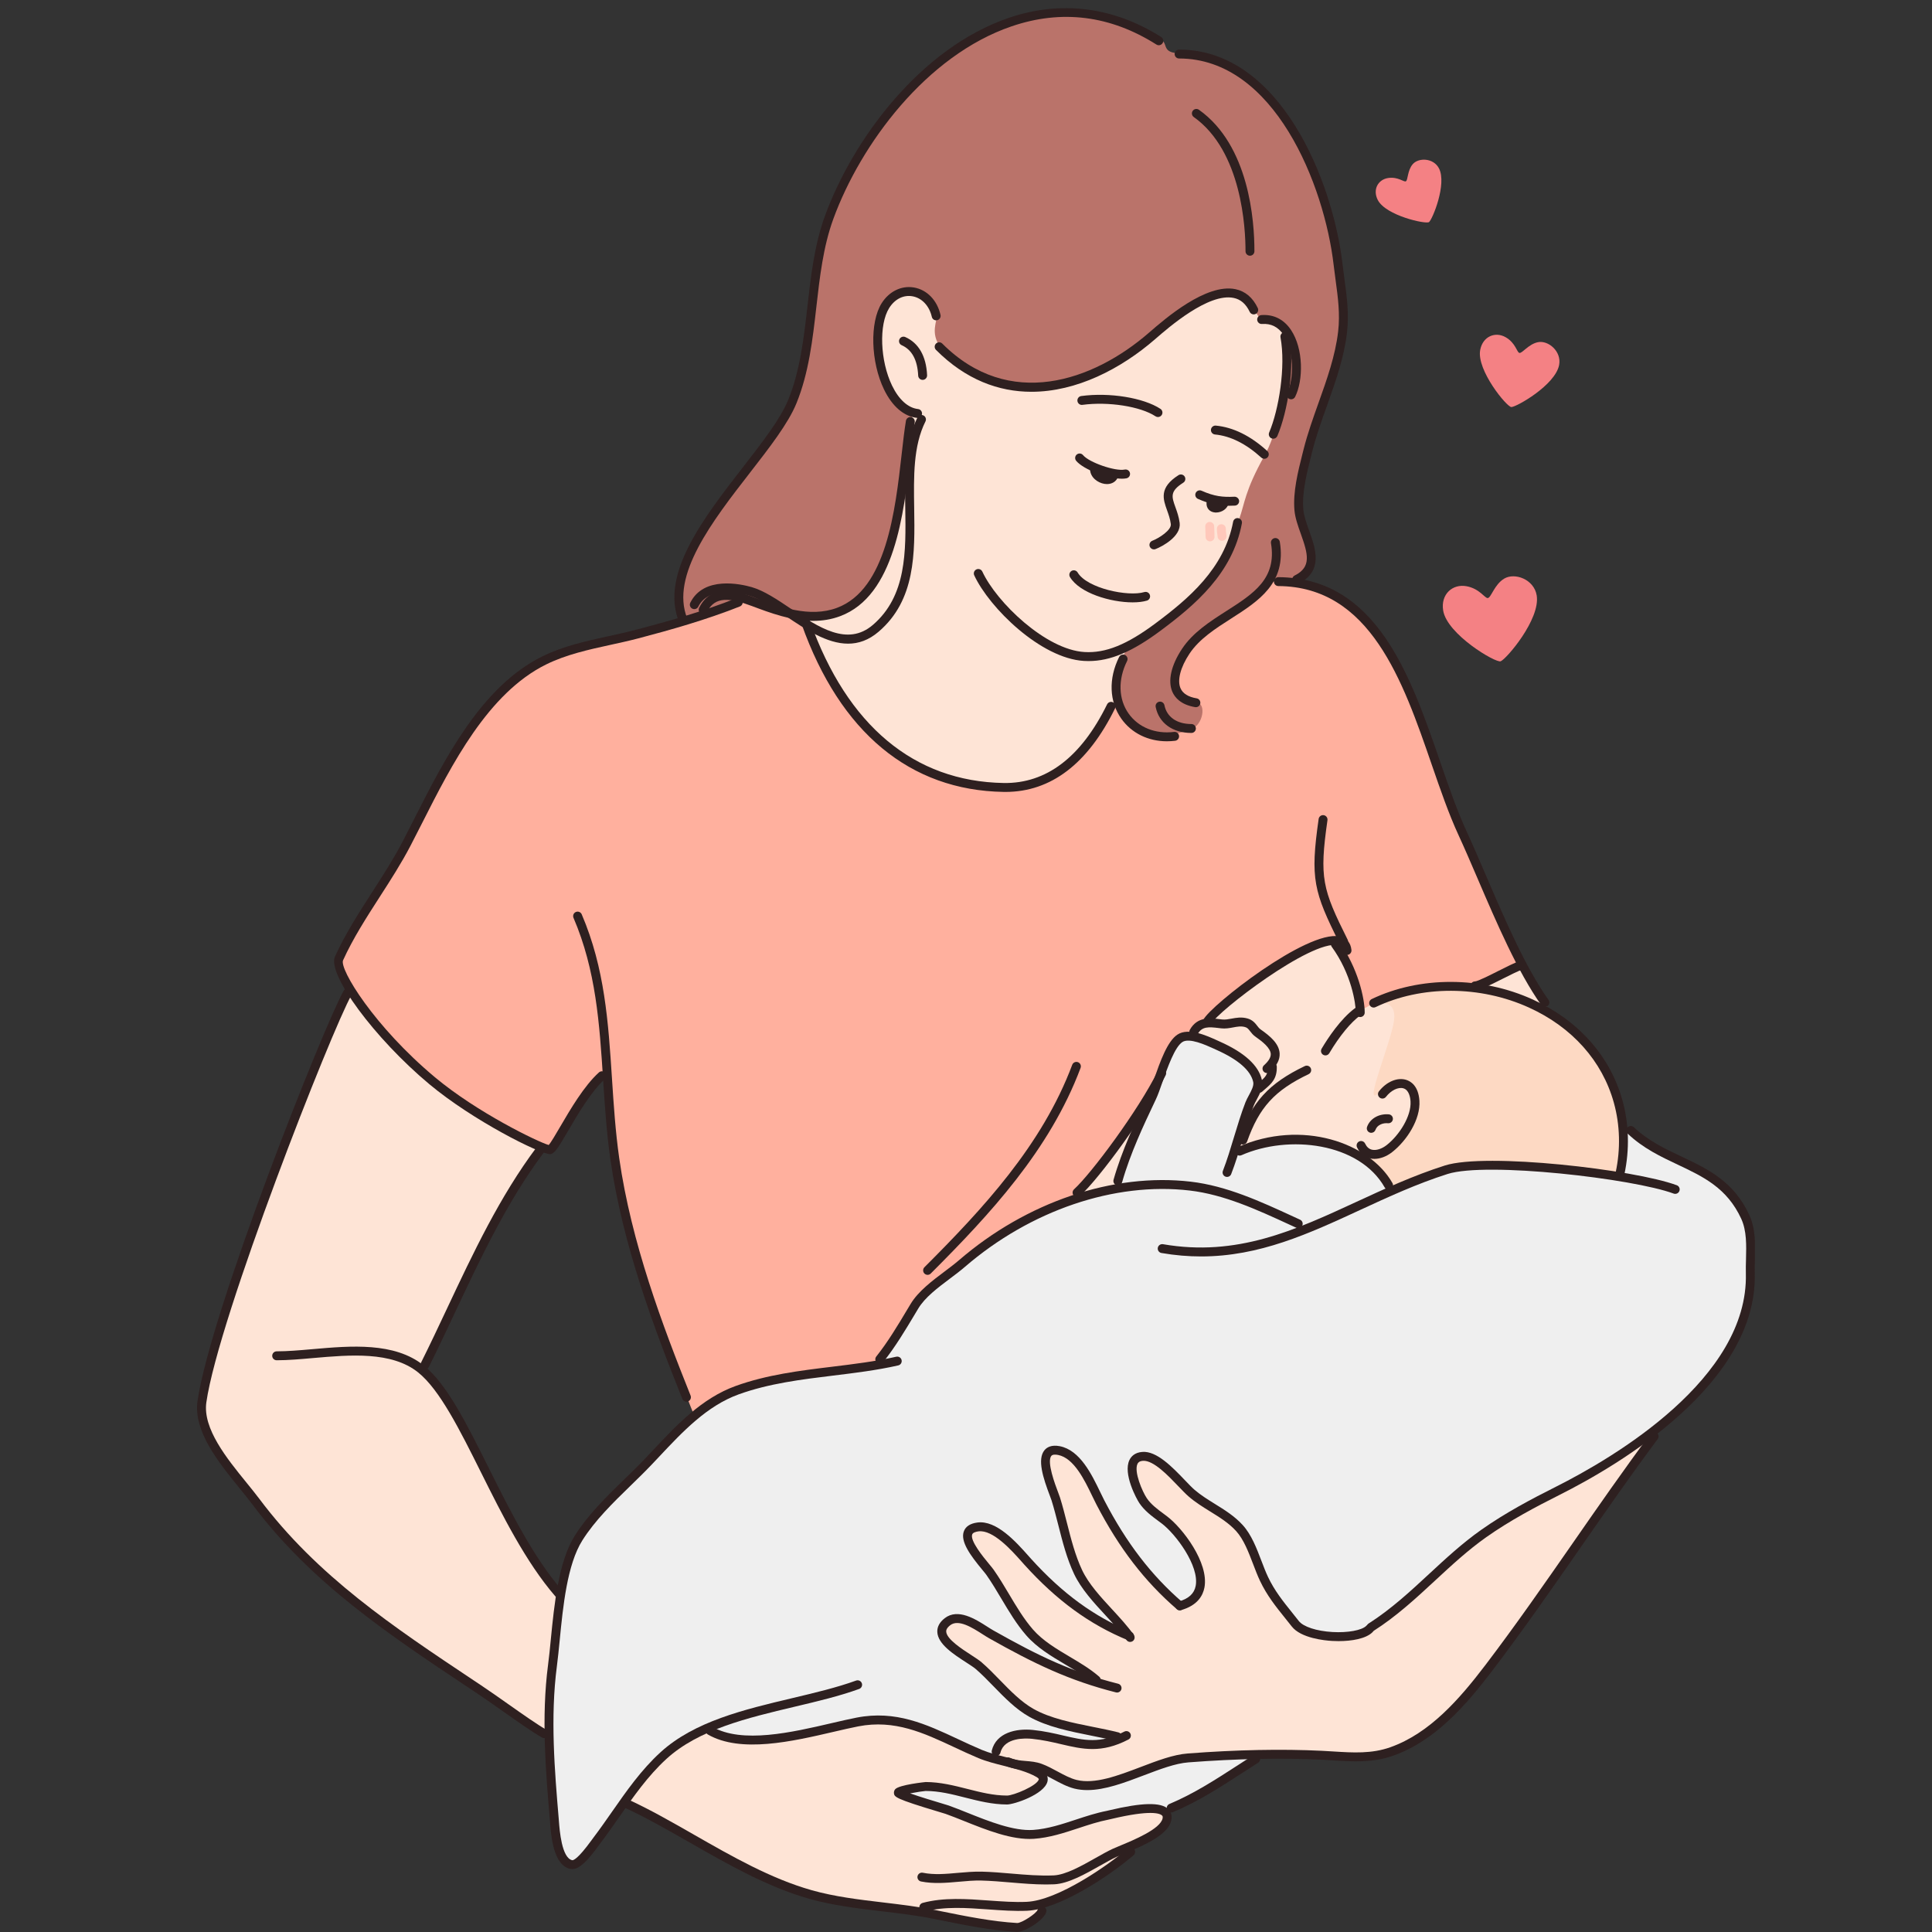
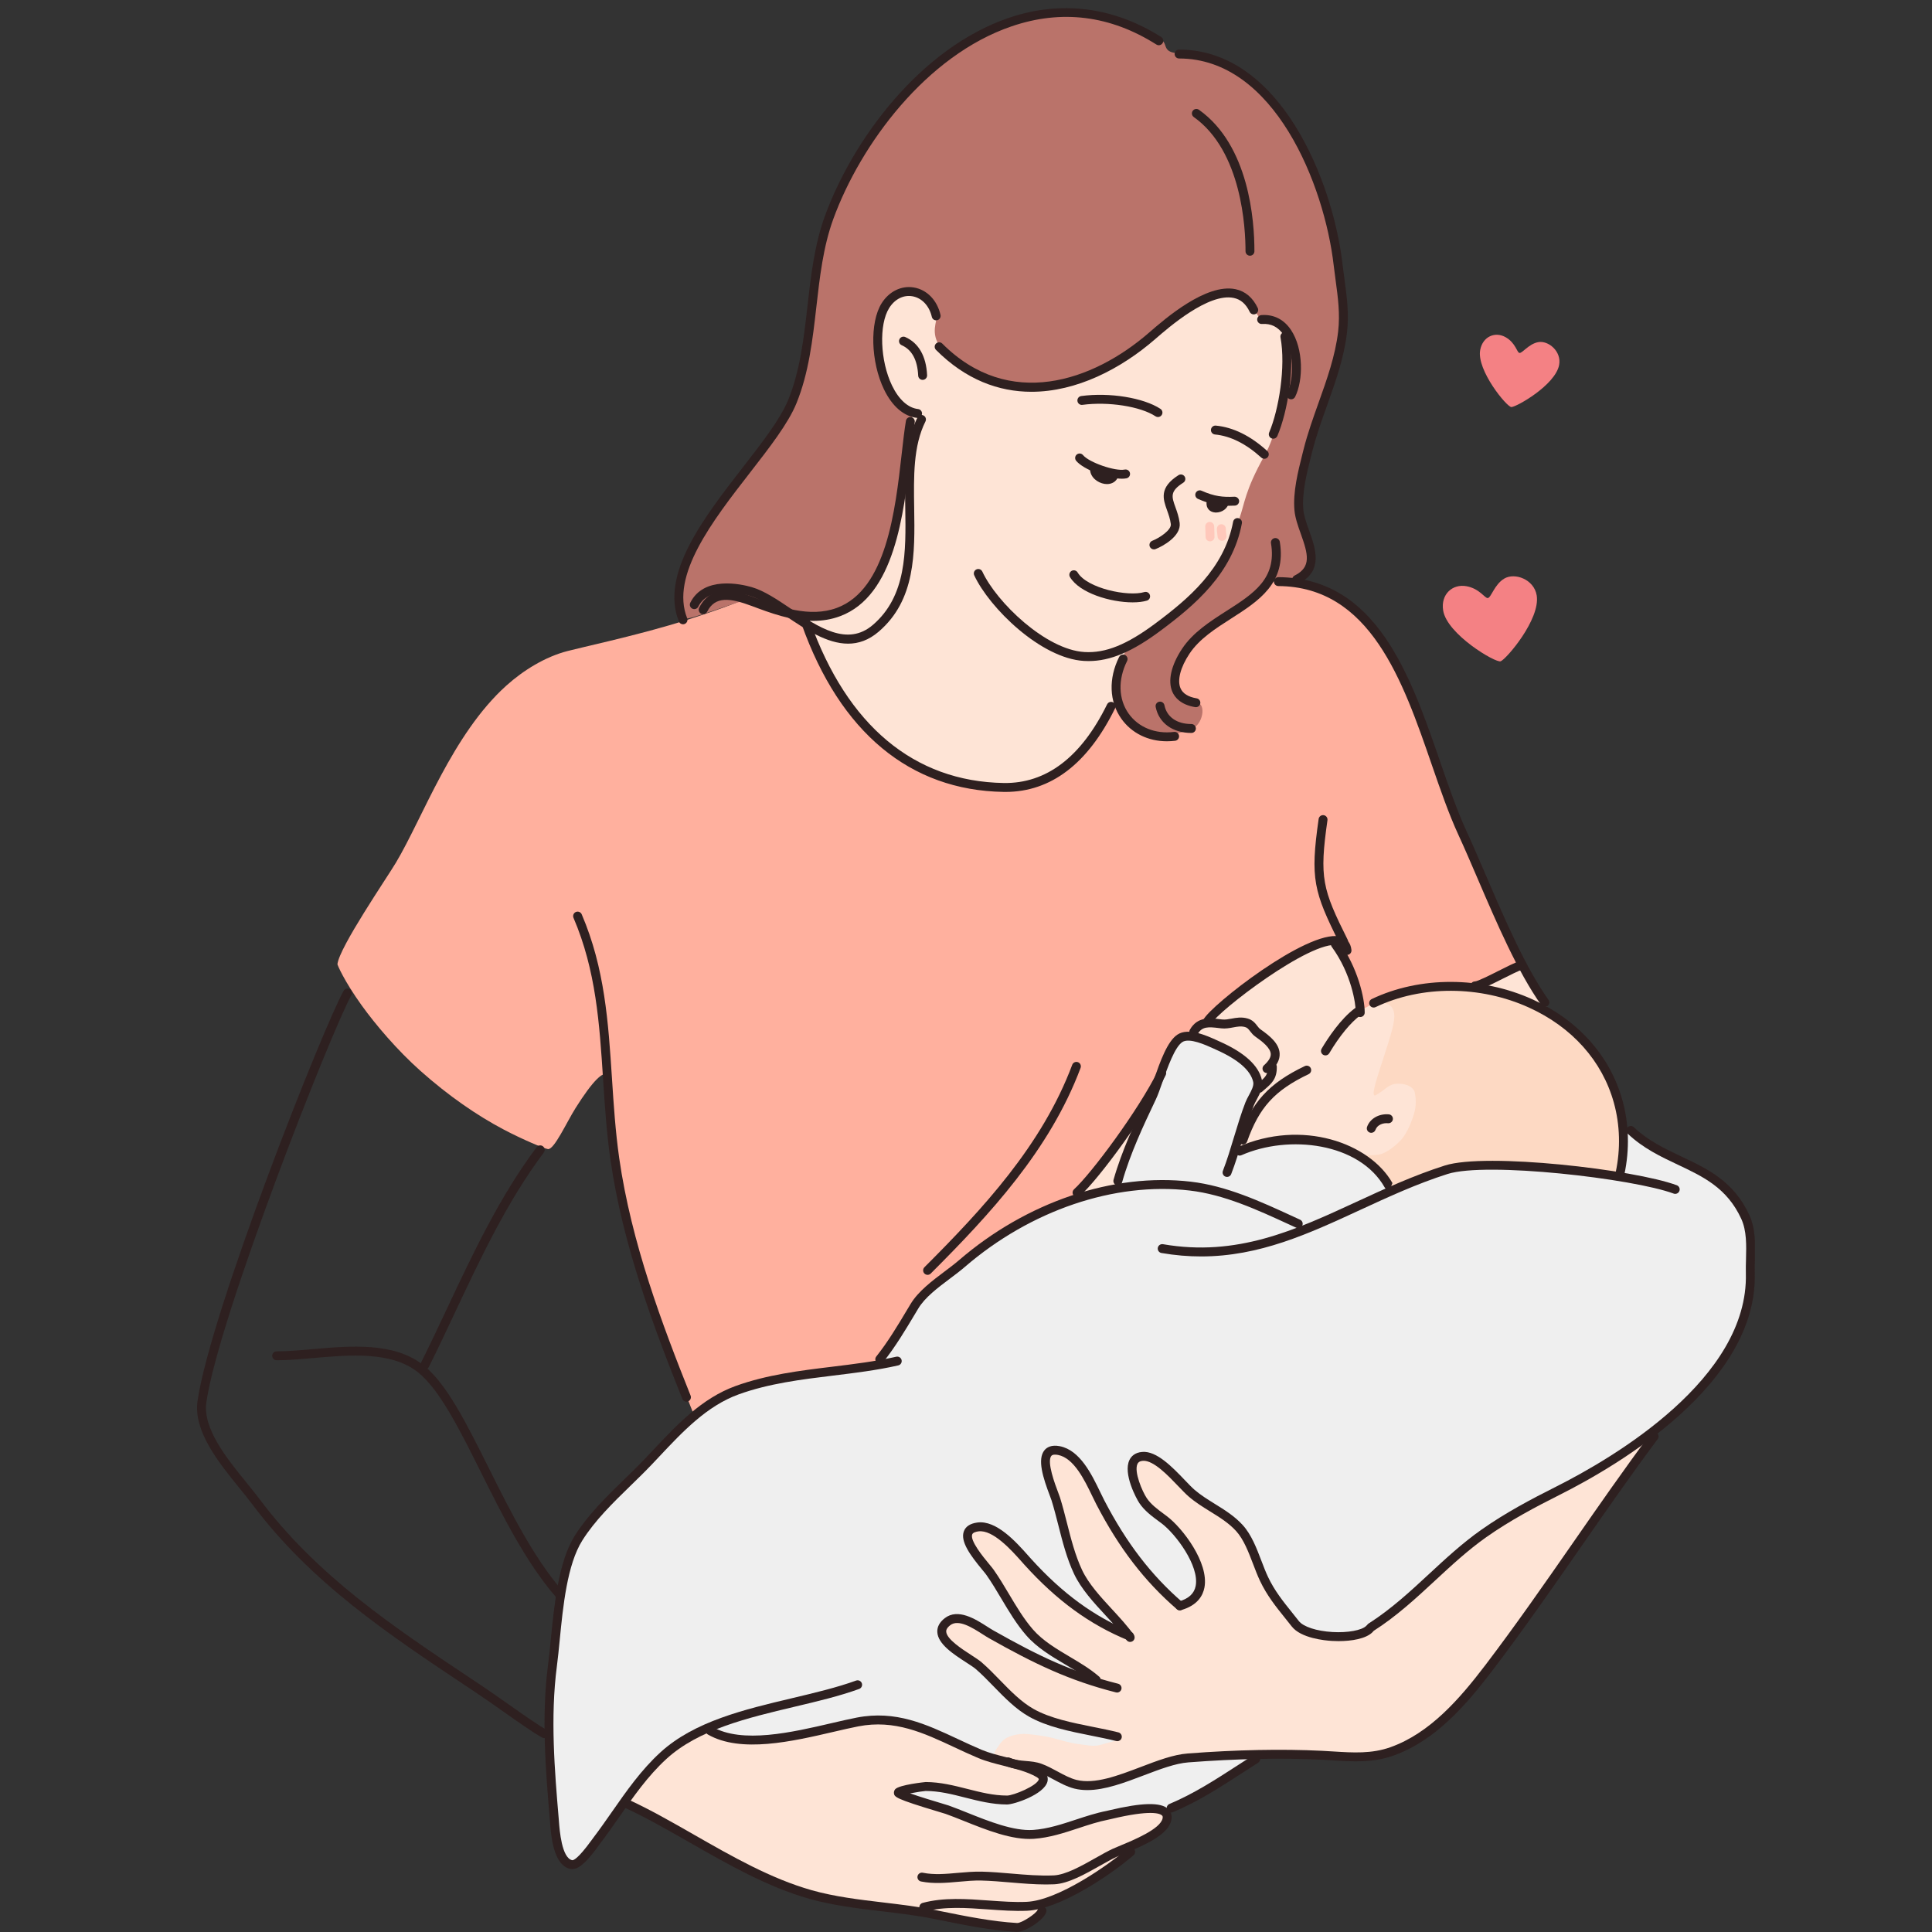
<svg xmlns="http://www.w3.org/2000/svg" width="1080" zoomAndPan="magnify" viewBox="0 0 810 810" height="1080" preserveAspectRatio="xMidYMid meet" version="1.0">
  <rect x="0" y="0" width="810" height="810" fill="#333333" stroke="none" />
  <defs>
    <clipPath id="58b52012b8">
      <path d="M 572.746 472 L 735.75 472 L 735.75 684.145 L 572.746 684.145 Z M 572.746 472 " clip-rule="nonzero" />
    </clipPath>
  </defs>
  <path fill="#ffb09e" d="M 254.844 450.789 C 253.113 448.664 248.559 453.027 241.289 464.59 C 237.5 470.625 232.305 482.117 229.723 481.758 C 228.191 481.547 219.109 477.746 211.18 473.566 C 199.988 467.664 188.098 459.484 176.281 448.969 C 166.496 440.262 157.418 429.555 151.621 421.484 C 144.238 411.207 141.449 404.508 141.473 404.25 C 142.234 397.172 162.18 368.082 165.984 361.691 C 177.359 342.609 189.66 307.824 212.262 287.465 C 219.461 280.984 228.625 275.352 237.934 272.953 C 245.289 271.055 262.324 267.434 280.531 262.172 C 291.883 258.887 306.625 253.715 310.75 251.781 C 353.824 231.605 506.469 243.777 535.438 243.777 C 550.508 243.777 566.109 250.426 573.277 260.934 C 573.816 261.723 583.109 272.238 589.98 287.578 C 595.969 300.965 600.867 318.176 607.086 335.051 C 610.48 344.25 614.805 353.191 618.668 361.73 C 626.887 379.926 636.051 401.043 638.285 404.488 C 648.086 419.605 605.738 427.695 580.281 425.832 C 553.547 423.871 543.375 412.094 543.375 436.027 C 543.375 514.168 482.203 577.512 406.738 577.512 C 352.703 577.512 291.227 593.883 291.227 593.883 C 291.227 593.883 281.898 571.18 274.254 548.867 C 267.816 530.09 262.992 511.641 261.691 506.723 C 260.555 502.457 257.32 488.559 256.086 476.617 C 254.672 462.965 255.309 451.355 254.844 450.789 " fill-opacity="1" fill-rule="evenodd" />
  <path fill="#fee4d6" d="M 618.875 413.812 L 637.656 404.254 L 649.758 424.398 C 649.758 424.398 643.688 421.488 640.887 420.184 C 638.082 418.879 628.594 416.258 626.098 415.824 C 623.609 415.395 618.875 413.812 618.875 413.812 " fill-opacity="1" fill-rule="evenodd" />
-   <path fill="#fee4d6" d="M 146.535 414.785 C 146.535 414.785 154.297 425.785 157.992 429.945 C 161.691 434.109 175.645 447.512 179.707 451.402 C 183.777 455.281 194.133 462.863 198.844 465.918 C 203.555 468.969 226.938 480.895 226.938 480.895 C 226.938 480.895 222.719 486.902 220.09 491.016 C 217.473 495.129 209.574 507.676 207.531 511.789 C 205.5 515.906 198.938 527.41 197.023 531.934 C 195.105 536.461 190.023 546.66 187.965 551.449 C 185.91 556.246 177.188 573.781 177.188 573.781 C 177.188 573.781 180.137 575.887 182.953 580.266 C 185.766 584.652 191.891 592.539 193.891 597.016 C 195.902 601.48 205.648 621.285 207.988 625.602 C 210.328 629.918 215.82 641.746 219.309 646.996 C 222.805 652.242 234.48 668.203 234.48 668.203 C 234.48 668.203 233.664 675.789 233.457 680.383 C 233.246 684.977 231.453 695.48 230.949 700.574 C 230.445 705.664 229.84 727.172 229.84 727.172 C 229.84 727.172 223.094 724.387 219.387 721.504 C 215.684 718.625 208.445 713.426 204.102 710.031 C 199.75 706.641 189.301 700.969 181.152 694.934 C 173.008 688.902 156.715 677.891 150.16 672.508 C 143.602 667.121 130.219 655.91 122.773 647.695 C 115.324 639.477 105.422 628.008 101.418 622.344 C 97.406 616.688 91.309 610.082 88.691 604.273 C 86.07 598.465 84.129 594.57 84.34 589.98 C 84.547 585.387 86.75 576.062 89.352 567.133 C 91.957 558.199 99.648 534.141 102.746 524.715 C 105.844 515.289 114.273 492.711 117.496 483.902 C 120.723 475.098 127.906 456.738 130.633 450.164 C 133.367 443.594 138.941 430.195 141.551 424.496 C 144.148 418.785 146.535 414.785 146.535 414.785 " fill-opacity="1" fill-rule="evenodd" />
  <path fill="#ba736a" d="M 343.273 107.324 C 346.812 92.387 354.98 73.066 364.27 58.238 C 375.105 40.969 387.957 28.613 404.344 18.109 C 417.168 9.887 434.363 4.504 447.406 4.504 C 458.402 4.504 477.219 9.723 487.289 17.02 C 489.695 18.758 486.918 22.809 496.547 22.293 C 499.949 22.109 511.246 25.113 520.719 30.992 C 526.816 34.773 530.293 38.738 536.652 47.18 C 548.367 62.727 560.141 95.012 560.141 106.82 C 560.141 111.555 564.793 132.391 563.227 140.566 C 561.051 151.887 556.875 163.348 552.859 174.609 C 548.695 186.281 544.727 197.805 544.805 212.613 C 544.84 219.285 551.031 230.5 549.848 236.809 C 549.598 238.133 546.328 242.82 542.449 243.633 C 538.051 244.559 532.988 241.609 532.617 243.055 C 531.18 248.73 517.785 254.734 507.07 262.812 C 500.348 267.891 494.406 276 493.973 278.441 C 493.18 282.914 491.77 287.055 493.953 290.047 C 495.977 292.801 501.562 294.59 501.906 294.629 C 505.75 295.074 504.445 303.898 499.477 305.668 C 493.945 307.641 484.035 311.598 472.094 301.242 C 468.801 298.383 468.711 293.766 468.918 289.008 C 469.191 282.668 471.027 275.82 470.277 275.82 C 451.84 275.82 387.906 245.895 349.91 257.238 C 346.676 258.207 340.762 258.699 334.254 257.418 C 325.98 255.793 317.012 252.094 314.266 251.441 C 311.902 250.879 287.492 260.984 286.176 259.285 C 283.078 255.297 284.355 239.984 288.91 232.957 C 294.805 223.867 301.625 211.383 309.844 200.488 C 318.062 189.582 327.688 180.262 332.938 167.305 C 337.438 156.191 338.52 143.508 339.746 132.996 C 341.195 120.578 342.41 110.969 343.273 107.324 " fill-opacity="1" fill-rule="evenodd" />
  <path fill="#fee4d6" d="M 369.172 130.488 C 370.621 125.516 376.828 122.203 378.555 121.934 C 382.133 121.383 390.75 122.449 392.637 132.676 C 392.977 134.527 389.93 139.668 394.211 145.43 C 398.488 151.176 410.09 157.547 418.328 160.148 C 424.926 162.234 441.781 164.117 460.812 155.391 C 466.992 152.555 474.461 147.68 480.754 142.699 C 488.039 136.941 494.047 131.07 499.582 128.492 C 507.457 124.824 513.125 121.969 515.453 121.969 C 518.98 121.969 525.98 129.695 528.145 133.477 C 529.344 135.547 531.648 133.707 534.098 133.961 C 536.023 134.164 538.172 136.305 539.039 138.301 C 542.195 145.582 540.211 158.227 538.082 165.906 C 537.234 168.988 535.223 181.98 530.168 190.992 C 521.766 205.977 521.91 211.102 519.512 217.652 C 517.938 221.949 517.035 226.242 514.824 231.156 C 512.09 237.25 506.535 245.586 501.875 249.617 C 497.781 253.16 489.602 260.035 484.168 263.902 C 478.699 267.793 475.984 268.672 473.238 271.113 C 471.902 272.289 469.566 277.559 468.445 283.441 C 467.652 287.621 468.484 293.203 467.723 294.242 C 462.562 301.324 456.242 314.188 447.848 320.859 C 438.199 328.535 426.516 329.582 422.477 329.957 C 415.512 330.602 391.812 328.641 375.395 315.742 C 351.82 297.223 338.234 264.516 337.207 259.562 C 336.852 257.836 354.863 263.203 366.809 243.281 C 377.395 225.625 386.012 182.102 381.797 173.117 C 381.23 171.906 377.938 170.742 374.871 166.531 C 369.699 159.441 364.5 146.5 369.172 130.488 " fill-opacity="1" fill-rule="evenodd" />
  <path fill="#f48184" d="M 605.051 255.938 C 603.969 249.203 608.941 244.664 614.875 245.781 C 620.387 246.809 622.5 250.859 623.754 250.738 C 625.164 250.609 626.508 245.082 630.625 242.598 C 635.055 239.926 643.18 242.871 644.27 249.645 C 645.875 259.656 631.496 276.391 629.152 277.25 C 627.051 278.012 606.656 265.949 605.051 255.938 " fill-opacity="1" fill-rule="evenodd" />
  <path fill="#f48184" d="M 620.582 146.703 C 621.664 141.02 626.938 138.84 631.352 141.441 C 635.445 143.855 635.961 147.691 636.992 147.961 C 638.16 148.27 640.828 144.246 644.828 143.457 C 649.129 142.605 654.762 147.301 653.672 153.016 C 652.059 161.465 635.758 170.66 633.645 170.66 C 631.746 170.664 618.969 155.152 620.582 146.703 " fill-opacity="1" fill-rule="evenodd" />
-   <path fill="#f48184" d="M 577.648 83.859 C 575.375 79.449 577.781 75.191 582.133 74.609 C 586.168 74.074 588.551 76.387 589.395 76.023 C 590.332 75.613 590.012 71.484 592.289 68.84 C 594.742 65.992 601.02 66.172 603.305 70.602 C 606.688 77.156 600.555 91.984 599.129 93.105 C 597.852 94.105 581.031 90.406 577.648 83.859 " fill-opacity="1" fill-rule="evenodd" />
  <path fill="#efefef" d="M 368.555 571.23 C 370.398 568.375 382.73 545.766 388.777 541.324 C 396.266 535.828 404.539 528.367 414.965 520.984 C 422.262 515.812 430.824 510.543 440.012 506.566 C 448.797 502.762 458.457 501.148 467.891 497.945 C 468.77 497.652 471.332 487.387 474.637 478.797 C 477.301 471.879 480.457 467.441 483.5 459.461 C 485.094 455.293 486.945 449.824 488.379 446.359 C 491.516 438.793 494.66 435 495.457 434.734 C 499.227 433.52 509.918 437.191 517.477 442.012 C 523.012 445.539 525.992 449.473 527.73 453.605 C 528.188 454.691 525.766 458.566 523.723 463.844 C 520.879 471.23 518.082 480.562 518.805 481.734 C 520.195 483.973 532.691 476.246 543.133 477.656 C 557.84 479.641 565.906 479.938 572.332 485.496 C 575.715 488.418 582.453 495.723 583.613 498.434 C 584.914 501.496 647.523 447.902 680.98 472.848 C 688.355 478.352 711.258 490.098 715.605 492.297 C 722.109 495.598 734.098 510.531 734.098 516.691 C 734.098 518.613 733.844 527.359 733.805 531.398 C 733.707 541.445 733.258 550.391 729.09 557.992 C 721.293 572.168 712.562 584.039 694.348 599.566 C 643.223 643.156 552.359 717.289 529.852 735.172 C 506.746 753.535 457.285 776 419.73 780.461 C 365.234 786.938 281.148 728.418 262.844 754.258 C 255.07 765.223 242.664 786.895 237.77 781.574 C 236.77 780.484 234.52 776.281 233.344 770.699 C 231.734 763.082 231.277 752.469 230.723 739.734 C 230.559 735.918 229.77 718.59 231.371 699.664 C 233.152 678.531 237.441 655.578 239.469 650.762 C 244.703 638.332 260.082 623.578 270.172 614.801 C 280.387 605.918 291.656 591.059 302.934 585.438 C 326.773 573.555 366.262 574.777 368.555 571.23 " fill-opacity="1" fill-rule="evenodd" />
  <path fill="#fee4d6" d="M 261.902 755.492 C 261.902 755.492 267.105 747.75 269.781 744.699 C 272.445 741.645 276.391 737.422 279.953 734.914 C 283.52 732.406 288.43 729.445 292.082 727.254 C 295.742 725.055 296.453 724.984 300.062 726.555 C 303.664 728.129 311.562 729.859 316.352 729.754 C 321.129 729.648 331.207 728.379 336.266 727.316 C 341.328 726.25 350.051 724.492 355.793 722.855 C 361.539 721.215 364.66 720.773 371.352 721.223 C 378.039 721.664 383.441 723.332 389.344 725.613 C 395.238 727.895 398.723 730.66 403.898 732.578 C 409.082 734.5 412.434 735.934 417.91 737.523 C 423.391 739.109 428.109 739.395 432.094 740.812 C 436.074 742.223 438.848 744.941 437.43 746.805 C 436.012 748.672 432.875 750.754 428.789 752.562 C 424.699 754.371 423.629 755.203 418.98 754.68 C 414.328 754.16 404.734 751.789 399.98 750.559 C 395.219 749.34 391.629 747.824 387.02 748.398 C 382.414 748.98 374.172 751.031 378.305 752.281 C 382.434 753.535 392.16 757.234 395.816 758.5 C 399.477 759.766 409.867 764.543 416.375 766.168 C 422.875 767.801 431.258 769.508 436.238 768.375 C 441.219 767.234 448.93 765.746 453.953 763.75 C 458.98 761.738 461.234 761.258 467.32 760.234 C 473.398 759.207 474.633 758.531 480.191 758.23 C 485.746 757.934 487.738 758.562 488.91 760.402 C 490.082 762.238 490.93 763.93 486.422 766.863 C 481.898 769.785 481.145 770.445 477.102 773.352 C 473.051 776.262 474.121 777.555 468.301 781.242 C 462.48 784.926 458.395 788.703 450.617 792.543 C 442.84 796.383 443.859 796.422 439.918 797.906 C 435.973 799.402 438.18 801.594 434.734 803.848 C 431.293 806.105 430.273 808.191 425.551 807.902 C 420.832 807.617 413.734 806.797 405.613 805.785 C 397.488 804.77 388.863 801.184 380.129 800.508 C 371.387 799.828 359.801 798.637 353.25 797.719 C 346.699 796.797 338.117 794.152 329.832 791.027 C 321.547 787.902 310.109 782.457 304.004 779.086 C 297.91 775.715 286.094 768.719 278.543 764.469 C 270.996 760.207 261.902 755.492 261.902 755.492 " fill-opacity="1" fill-rule="evenodd" />
  <path fill="#fee4d6" d="M 579.449 735.797 C 576.848 736.281 568.137 736.816 562.355 736.434 C 556.574 736.047 546.164 735.18 540.477 735.086 C 534.789 734.988 520.91 735.664 515.324 735.953 C 509.73 736.242 498.934 736.34 492.957 737.977 C 486.988 739.613 476.094 744.145 470.891 745.887 C 465.688 747.625 456.242 749.547 451.902 748.488 C 447.57 747.43 443.215 743.938 439.469 742.562 C 435.723 741.191 432.719 740.578 428.863 739.941 C 425.008 739.305 421.242 738.777 419.008 737.988 C 416.77 737.207 416.172 735.43 417.68 733.395 C 419.191 731.355 419.922 729.484 422.715 728.285 C 425.512 727.082 428.469 726.75 431.332 727.059 C 434.199 727.367 438.078 727.82 441.332 728.652 C 444.598 729.488 448.816 730.832 452.141 731.203 C 455.465 731.582 458.527 732.48 461.77 731.438 C 465.02 730.391 472.227 729.156 467.859 728.168 C 463.496 727.176 458.609 725.922 452.84 724.922 C 447.07 723.918 437.223 720.566 433.152 718.77 C 429.09 716.977 422.539 710.895 418.246 706.723 C 413.957 702.547 410.902 698.93 406.781 696.188 C 402.664 693.445 398.625 690.812 396.555 688.172 C 394.488 685.539 394.219 682.777 397.148 680.656 C 400.07 678.531 401.945 677.859 404.918 679.402 C 407.891 680.945 413.723 684.871 417.273 686.961 C 420.82 689.062 429.438 693.184 434.633 695.609 C 439.828 698.027 444.25 699.961 449.16 701.688 C 454.082 703.414 457.961 702.551 453.969 700.207 C 449.988 697.863 442.484 693.801 438.211 690.195 C 433.934 686.59 429.941 682.27 427.152 678.121 C 424.355 673.977 419.121 665.168 416.406 661.121 C 413.691 657.078 410.324 653.691 408.105 650.094 C 405.887 646.496 405.562 645.516 405.953 643.41 C 406.344 641.305 408.93 640.258 410.977 640.359 C 413.031 640.461 418.27 641.859 420.312 644.02 C 422.359 646.188 425.766 649.957 428.781 653.195 C 431.797 656.434 438.84 663.719 441.34 665.949 C 443.84 668.18 449.504 673.297 453.027 675.57 C 456.555 677.852 462.973 681.574 466.348 682.891 C 469.73 684.215 471.547 684.656 469.387 682.012 C 467.227 679.355 461.395 672.809 458.293 668.809 C 455.203 664.801 451.574 659.219 450.031 654.879 C 448.488 650.531 445.719 640.188 444.477 635.691 C 443.23 631.199 440.969 624.594 439.594 620.359 C 438.223 616.133 437.906 612.332 438.984 610.043 C 440.055 607.75 442.484 607.16 445.133 608.375 C 447.77 609.59 451.273 612.055 453.129 614.852 C 454.988 617.648 456.18 620.535 458.828 625.703 C 461.48 630.855 463.629 634.914 466.293 639.332 C 468.957 643.742 472.32 649.848 475.559 653.496 C 478.793 657.145 482.184 661.75 485.793 665.449 C 489.398 669.148 491.02 670.316 492.953 671.902 C 494.887 673.492 496.883 673.301 498.746 671.406 C 500.609 669.508 502.645 669.043 503.332 665.48 C 504.02 661.914 502.133 656.672 500.508 653.535 C 498.887 650.402 495.723 644.227 491.473 640.434 C 487.215 636.648 486.824 636.781 483.492 633.773 C 480.168 630.77 479.469 629.734 477.723 626.105 C 475.984 622.484 474.613 618.91 474.68 615.727 C 474.75 612.547 476.578 611.582 478.793 611.148 C 481.016 610.707 480.777 609.082 485.395 612.918 C 490.016 616.762 492.5 617.77 496.215 622.047 C 499.93 626.328 500.738 627.941 504.375 630.051 C 508.023 632.16 514.586 636.184 516.703 637.793 C 518.824 639.406 522.277 644.215 523.711 647.32 C 525.152 650.441 526.949 654.848 528.516 658.871 C 530.086 662.891 534.797 670.453 537.934 674.473 C 541.07 678.5 540.887 681.098 545.484 683.402 C 548.109 684.719 556.418 686.957 560.535 686.668 C 564.656 686.371 570.391 685.855 574.512 683.004 C 578.629 680.164 588.699 670.875 594.074 666.277 C 599.453 661.684 606.926 654.039 611.457 650.637 C 615.977 647.234 619.801 644.727 626.746 640.586 C 633.688 636.453 638.812 632.582 644.641 629.609 C 650.465 626.641 661.512 620.789 666.387 617.645 C 671.262 614.5 679.793 610.176 683.574 607.555 C 687.359 604.93 695.113 599.484 692.555 602.691 C 689.996 605.906 687.793 609.371 682.184 617.242 C 678.578 622.289 668.18 638.055 664.805 642.191 C 661.438 646.328 651.496 661.738 646.477 668.766 C 641.453 675.785 630.512 690.152 625.367 696.836 C 620.227 703.516 612.57 713.523 606.273 719.469 C 599.973 725.414 594.809 729.168 590.414 731.504 C 586.016 733.836 582.051 735.316 579.449 735.797 " fill-opacity="1" fill-rule="evenodd" />
  <path fill="#fdd9c3" d="M 577.051 419.957 C 583.402 417.18 594.105 413.562 602.82 413.863 C 611.531 414.168 629.098 415.23 636.477 418.352 C 643.859 421.477 657.684 429.523 661.293 433.41 C 664.906 437.297 672.238 445.754 674.398 451.098 C 676.551 456.449 679.688 467.203 679.871 471.66 C 680.047 476.113 680.715 483.43 680.098 486.625 C 679.484 489.824 678.812 493.141 676.82 492.855 C 674.832 492.57 663.547 490.766 656.648 490.5 C 649.746 490.227 634.699 488.887 629.227 488.684 C 623.754 488.477 616.719 487.449 612.004 488.715 C 607.281 489.977 602.625 491.121 595.938 494.102 C 589.242 497.082 583.629 500.633 582.609 498.641 C 581.59 496.648 578.863 492.688 575.891 489.902 C 572.926 487.109 569.043 488.816 567.457 482.086 C 565.871 475.363 570.695 422.73 577.051 419.957 " fill-opacity="1" fill-rule="evenodd" />
  <path fill="#fee4d6" d="M 499.547 433.551 C 499.547 433.551 500.348 428.859 504 428.57 C 507.652 428.289 511.328 422.164 515.953 418.621 C 519.074 416.223 527.277 409.781 532.441 406.82 C 537.609 403.863 543.633 398.887 549.711 397.445 C 555.789 396 553.684 394.344 558.453 395.352 C 563.211 396.359 570.254 418.168 570.461 421.477 C 570.664 424.785 573.629 421.273 575.934 420.832 C 578.246 420.387 585.59 419.031 584.461 427.754 C 583.328 436.473 572.891 461.148 576.766 459.164 C 580.633 457.172 581.867 454.512 585.805 454.355 C 589.746 454.199 592.699 455.844 593.141 458.012 C 593.582 460.18 593.992 463.402 592.676 467.477 C 591.359 471.551 589.48 475.785 587.113 478.211 C 584.738 480.633 580.992 483.812 577.414 484.168 C 573.832 484.52 572.973 484.273 571.273 484.059 C 569.574 483.844 567.293 483.234 563.352 481.629 C 559.414 480.02 553.418 478.148 549.746 478.012 C 546.074 477.879 538.461 477.758 533.16 479.102 C 527.855 480.438 524.145 481.223 521.078 482.051 C 518.012 482.875 517.816 481.477 519.453 476.617 C 521.09 471.754 521.941 466.574 524.09 462.184 C 526.242 457.797 527.492 455.559 527.023 452.688 C 526.559 449.812 524.027 446.531 521.773 444.715 C 519.516 442.906 516.344 441.055 512.527 439.164 C 508.715 437.273 499.547 433.551 499.547 433.551 " fill-opacity="1" fill-rule="evenodd" />
  <path fill="#fee4d6" d="M 449.906 502.363 C 449.906 502.363 460.242 489.805 464.402 485.527 C 468.566 481.25 480.609 461.609 478.555 466.43 C 476.496 471.242 468.352 497.922 468.352 497.922 C 468.352 497.922 464.141 498.961 460.824 499.656 C 457.508 500.34 449.906 502.363 449.906 502.363 " fill-opacity="1" fill-rule="evenodd" />
  <path fill="#2e2020" d="M 456.379 277.156 C 455.738 277.156 455.094 277.137 454.453 277.098 C 436.312 276.027 414.758 254.793 408.453 241.211 C 408.016 240.281 408.426 239.164 409.363 238.73 C 410.285 238.301 411.406 238.699 411.848 239.637 C 417.836 252.555 438.469 272.41 454.672 273.367 C 463.508 273.891 472.422 270.305 484.398 261.375 C 498.23 251.066 513.301 238.414 516.996 218.738 C 517.191 217.723 518.156 217.043 519.184 217.242 C 520.195 217.434 520.863 218.41 520.668 219.422 C 516.719 240.43 501.027 253.645 486.629 264.375 C 474.727 273.246 465.543 277.156 456.379 277.156 " fill-opacity="1" fill-rule="nonzero" />
  <path fill="#2e2020" d="M 533.82 183.934 C 533.574 183.934 533.328 183.887 533.09 183.785 C 532.137 183.379 531.699 182.285 532.102 181.332 C 536.156 171.77 539.129 153.789 536.855 141.434 C 536.672 140.418 537.34 139.441 538.355 139.262 C 539.375 139.078 540.344 139.746 540.535 140.762 C 542.957 153.973 539.898 172.504 535.539 182.793 C 535.238 183.508 534.543 183.934 533.82 183.934 " fill-opacity="1" fill-rule="nonzero" />
  <path fill="#2e2020" d="M 470.379 200.703 C 464.465 200.703 454.219 196.859 451.191 193.199 C 450.535 192.398 450.648 191.219 451.441 190.562 C 452.234 189.91 453.414 190.016 454.074 190.816 C 456.613 193.891 467.559 197.68 471.539 196.867 C 472.555 196.664 473.535 197.312 473.738 198.328 C 473.945 199.336 473.297 200.324 472.281 200.531 C 471.727 200.645 471.086 200.703 470.379 200.703 " fill-opacity="1" fill-rule="nonzero" />
  <path fill="#2e2020" d="M 464.105 202.953 C 463.773 202.953 463.426 202.926 463.066 202.871 C 460.254 202.43 457.172 200.199 457.016 196.922 C 456.965 195.887 457.766 195.012 458.793 194.961 C 459.742 194.926 460.699 195.711 460.75 196.746 C 460.801 197.926 462.324 198.969 463.648 199.18 C 464.246 199.273 465 199.258 465.227 198.648 C 465.586 197.684 466.656 197.191 467.633 197.551 C 468.598 197.91 469.09 198.988 468.73 199.961 C 468.023 201.844 466.266 202.953 464.105 202.953 " fill-opacity="1" fill-rule="nonzero" />
  <path fill="#2e2020" d="M 515.191 212.051 C 511.016 212.051 507.348 211.414 502.242 209.16 C 501.297 208.742 500.875 207.633 501.289 206.695 C 501.707 205.75 502.816 205.32 503.754 205.738 C 509.215 208.152 512.684 208.477 517.551 208.25 C 518.496 208.215 519.461 208.996 519.512 210.027 C 519.555 211.062 518.762 211.93 517.727 211.98 C 516.852 212.027 516.008 212.051 515.191 212.051 " fill-opacity="1" fill-rule="nonzero" />
  <path fill="#2e2020" d="M 509.824 214.879 C 509.691 214.879 509.555 214.875 509.422 214.863 C 507.191 214.691 505.758 213.109 505.832 210.938 C 505.871 209.91 506.777 209.082 507.766 209.141 C 508.797 209.172 509.605 210.043 509.566 211.074 C 509.559 211.164 509.574 211.207 509.574 211.207 C 509.605 211.156 510.172 211.207 510.789 210.898 C 511.191 210.691 511.395 210.438 511.41 210.285 C 511.539 209.266 512.477 208.535 513.488 208.656 C 514.516 208.781 515.246 209.715 515.121 210.734 C 514.812 213.297 512.219 214.879 509.824 214.879 " fill-opacity="1" fill-rule="nonzero" />
  <path fill="#2e2020" d="M 483.781 230.336 C 483.039 230.336 482.332 229.883 482.043 229.141 C 481.672 228.176 482.152 227.094 483.109 226.719 C 485.988 225.605 491.184 222.227 490.875 219.73 C 490.609 217.602 489.934 215.738 489.293 213.934 C 487.613 209.266 485.879 204.438 494.086 199.215 C 494.961 198.656 496.113 198.918 496.668 199.789 C 497.223 200.66 496.965 201.816 496.09 202.371 C 490.406 205.988 491.207 208.219 492.809 212.668 C 493.488 214.57 494.27 216.727 494.582 219.266 C 495.262 224.762 487.512 229.027 484.461 230.211 C 484.234 230.293 484.008 230.336 483.781 230.336 " fill-opacity="1" fill-rule="nonzero" />
  <path fill="#2e2020" d="M 474.859 252.543 C 465.602 252.543 452.574 248.66 448.59 241.926 C 448.066 241.035 448.363 239.891 449.25 239.359 C 450.137 238.836 451.285 239.129 451.809 240.023 C 455.723 246.652 472.957 250.285 479.77 248.23 C 480.773 247.938 481.805 248.496 482.102 249.484 C 482.398 250.469 481.836 251.516 480.848 251.812 C 479.211 252.305 477.148 252.543 474.859 252.543 " fill-opacity="1" fill-rule="nonzero" />
  <path fill="#2e2020" d="M 485.484 174.844 C 485.137 174.844 484.777 174.75 484.461 174.539 C 478.145 170.387 464.68 168.277 453.816 169.738 C 452.789 169.891 451.859 169.16 451.719 168.137 C 451.582 167.117 452.297 166.172 453.32 166.039 C 465.145 164.434 479.426 166.754 486.516 171.414 C 487.379 171.98 487.617 173.141 487.051 174 C 486.691 174.547 486.094 174.844 485.484 174.844 " fill-opacity="1" fill-rule="nonzero" />
  <path fill="#2e2020" d="M 530.066 192.348 C 529.617 192.348 529.172 192.191 528.812 191.863 C 522.406 186.039 515.871 182.777 509.383 182.16 C 508.352 182.062 507.602 181.148 507.695 180.125 C 507.797 179.098 508.73 178.34 509.73 178.434 C 517.047 179.133 524.309 182.715 531.324 189.098 C 532.086 189.789 532.145 190.973 531.453 191.734 C 531.086 192.145 530.578 192.348 530.066 192.348 " fill-opacity="1" fill-rule="nonzero" />
  <path fill="#2e2020" d="M 384.695 175.223 C 384.625 175.223 384.559 175.215 384.488 175.207 C 378.973 174.598 374.051 170.363 370.633 163.293 C 365.051 151.738 364.586 135.195 369.617 127.16 C 372.73 122.191 377.906 119.645 383.121 120.52 C 388.613 121.445 392.902 125.852 394.312 132.016 C 394.547 133.016 393.918 134.023 392.914 134.25 C 391.902 134.496 390.906 133.855 390.672 132.844 C 389.602 128.188 386.473 124.883 382.496 124.207 C 378.746 123.57 375.117 125.422 372.785 129.148 C 368.422 136.109 368.988 151.301 373.996 161.66 C 376.836 167.535 380.711 171.023 384.898 171.492 C 385.93 171.605 386.668 172.531 386.555 173.559 C 386.445 174.516 385.633 175.223 384.695 175.223 " fill-opacity="1" fill-rule="nonzero" />
  <path fill="#2e2020" d="M 386.816 159.266 C 385.828 159.266 385 158.484 384.953 157.484 C 384.652 150.922 382.328 146.633 378.031 144.723 C 377.086 144.309 376.664 143.199 377.082 142.258 C 377.504 141.312 378.605 140.887 379.551 141.309 C 385.16 143.805 388.324 149.336 388.688 157.312 C 388.734 158.34 387.938 159.215 386.906 159.266 C 386.875 159.266 386.852 159.266 386.816 159.266 " fill-opacity="1" fill-rule="nonzero" />
  <path fill="#2e2020" d="M 432.441 164.258 C 418.75 164.258 404.914 159.227 392.418 146.695 C 391.688 145.965 391.688 144.781 392.418 144.051 C 393.148 143.324 394.332 143.324 395.062 144.055 C 422.945 172 458.156 159.977 481.812 139.398 C 488.422 133.652 505.641 118.688 517.98 121.238 C 522.086 122.098 525.223 124.75 527.32 129.129 C 527.762 130.059 527.371 131.176 526.438 131.625 C 525.492 132.07 524.387 131.668 523.945 130.742 C 522.363 127.422 520.16 125.512 517.219 124.906 C 506.684 122.707 489.902 137.312 484.395 142.109 C 469.875 154.73 451.289 164.258 432.441 164.258 " fill-opacity="1" fill-rule="nonzero" />
  <path fill="#2e2020" d="M 541.312 167.414 C 541.031 167.414 540.742 167.352 540.477 167.219 C 539.559 166.754 539.18 165.629 539.641 164.711 C 542.566 158.863 542.547 146.973 538.133 140.395 C 535.918 137.078 532.883 135.543 529.09 135.832 C 528.094 135.914 527.168 135.145 527.086 134.113 C 527.004 133.086 527.781 132.184 528.805 132.102 C 533.953 131.723 538.254 133.859 541.238 138.309 C 546.574 146.262 546.434 159.488 542.984 166.379 C 542.656 167.035 542 167.414 541.312 167.414 " fill-opacity="1" fill-rule="nonzero" />
  <path fill="#2e2020" d="M 524.059 107.211 C 523.023 107.211 522.188 106.375 522.188 105.34 C 522.199 95.762 520.664 63.395 500.496 49.07 C 499.66 48.473 499.457 47.309 500.055 46.469 C 500.648 45.625 501.812 45.422 502.664 46.023 C 523.699 60.961 525.941 92.488 525.922 105.348 C 525.922 106.375 525.09 107.211 524.059 107.211 " fill-opacity="1" fill-rule="nonzero" />
  <path fill="#2e2020" d="M 286.352 261.73 C 285.617 261.73 284.91 261.289 284.621 260.551 C 276.699 240.684 295.184 216.879 311.492 195.871 C 319.574 185.461 327.207 175.629 330.438 167.715 C 335.457 155.422 337.027 141.617 338.543 128.266 C 339.98 115.637 341.465 102.582 345.844 90.578 C 357.613 58.289 386.023 20.074 422.949 7.484 C 444.723 0.066 466.816 2.84 486.836 15.52 C 487.707 16.066 487.965 17.227 487.418 18.094 C 486.863 18.965 485.715 19.23 484.832 18.676 C 465.535 6.457 445.125 3.879 424.16 11.023 C 388.398 23.211 360.82 60.406 349.352 91.855 C 345.125 103.445 343.672 116.281 342.262 128.688 C 340.711 142.289 339.109 156.363 333.895 169.129 C 330.469 177.52 322.688 187.547 314.441 198.164 C 298.754 218.379 280.961 241.289 288.09 259.172 C 288.477 260.129 288.008 261.211 287.047 261.598 C 286.82 261.691 286.586 261.73 286.352 261.73 " fill-opacity="1" fill-rule="nonzero" />
  <path fill="#2e2020" d="M 421.508 332.02 C 421.242 332.02 420.984 332.02 420.727 332.012 C 381.504 331.355 352.242 307.066 336.105 261.754 C 335.762 260.785 336.266 259.719 337.234 259.367 C 338.211 259.02 339.273 259.531 339.621 260.5 C 355.191 304.211 383.254 327.645 420.789 328.277 C 438.637 328.57 453.27 317.48 464.152 295.309 C 464.605 294.383 465.727 293.996 466.645 294.457 C 467.578 294.91 467.957 296.027 467.5 296.961 C 456.082 320.223 440.609 332.02 421.508 332.02 " fill-opacity="1" fill-rule="nonzero" />
-   <path fill="#2e2020" d="M 230.602 483.863 C 226.328 483.871 198.219 469.773 179.953 454.508 C 157.062 435.371 137.113 408.395 140.434 401.059 C 144.68 391.684 150.492 382.648 156.117 373.914 C 160.523 367.066 165.078 359.984 168.793 352.855 C 170.414 349.75 172.055 346.5 173.75 343.152 C 186.234 318.516 201.77 287.84 227.297 275.234 C 236.137 270.867 245.793 268.754 255.129 266.715 C 258.938 265.883 262.875 265.02 266.672 264.023 C 280.148 260.477 294.586 256.41 308.824 250.777 C 309.781 250.395 310.871 250.867 311.25 251.832 C 311.633 252.789 311.16 253.871 310.203 254.258 C 295.781 259.957 281.215 264.062 267.621 267.641 C 263.75 268.656 259.773 269.523 255.926 270.363 C 246.809 272.359 237.379 274.418 228.945 278.586 C 204.543 290.645 189.32 320.695 177.09 344.848 C 175.387 348.199 173.73 351.465 172.105 354.582 C 168.316 361.859 163.711 369.02 159.254 375.938 C 153.703 384.562 147.965 393.473 143.836 402.598 C 142.184 406.246 156.902 430.375 182.348 451.641 C 200.176 466.535 225.629 478.805 230.047 480.051 C 231.02 478.961 233.047 475.488 234.855 472.391 C 239.094 465.137 244.898 455.207 251.102 449.625 C 251.863 448.93 253.047 448.992 253.742 449.762 C 254.43 450.531 254.371 451.711 253.602 452.402 C 247.828 457.594 242.195 467.234 238.086 474.273 C 233.984 481.293 232.605 483.531 230.844 483.852 C 230.773 483.863 230.691 483.863 230.602 483.863 " fill-opacity="1" fill-rule="nonzero" />
  <path fill="#2e2020" d="M 287.801 587.664 C 287.059 587.664 286.359 587.215 286.07 586.484 C 274.164 556.711 261.035 521.949 255.906 486.062 C 254.301 474.77 253.566 463.461 252.852 452.523 C 251.324 429.023 249.879 406.832 240.445 384.809 C 240.043 383.863 240.477 382.762 241.43 382.359 C 242.375 381.949 243.477 382.383 243.887 383.336 C 253.566 405.949 255.031 428.457 256.582 452.281 C 257.289 463.152 258.02 474.387 259.609 485.535 C 264.676 521.008 277.711 555.527 289.531 585.098 C 289.918 586.055 289.449 587.145 288.492 587.523 C 288.266 587.617 288.035 587.664 287.801 587.664 " fill-opacity="1" fill-rule="nonzero" />
  <path fill="#2e2020" d="M 563.324 396.656 C 562.641 396.656 561.977 396.277 561.652 395.617 C 550.75 373.809 549.258 368.473 552.848 343.355 C 552.992 342.332 553.922 341.621 554.961 341.766 C 555.98 341.91 556.688 342.855 556.543 343.883 C 553.09 368.082 554.391 372.723 564.996 393.945 C 565.453 394.871 565.082 395.996 564.156 396.453 C 563.887 396.586 563.602 396.656 563.324 396.656 " fill-opacity="1" fill-rule="nonzero" />
  <path fill="#2e2020" d="M 451.555 501.871 C 451.047 501.871 450.547 501.664 450.176 501.262 C 449.477 500.5 449.535 499.32 450.297 498.621 C 457.602 491.938 477.301 465.484 485.363 449.125 C 485.816 448.199 486.93 447.816 487.863 448.273 C 488.789 448.734 489.168 449.855 488.715 450.781 C 480.805 466.832 461.16 493.75 452.816 501.383 C 452.457 501.707 452.004 501.871 451.555 501.871 " fill-opacity="1" fill-rule="nonzero" />
  <path fill="#2e2020" d="M 506.18 430.215 C 505.887 430.215 505.598 430.148 505.32 430 C 504.402 429.527 504.051 428.402 504.527 427.488 C 507.684 421.406 547.809 389.922 561.574 392.59 C 564.504 393.16 566.293 395.18 566.602 398.301 C 566.707 399.328 565.957 400.242 564.934 400.348 C 563.93 400.469 562.984 399.699 562.887 398.672 C 562.715 396.965 561.961 396.473 560.871 396.266 C 549.484 394.078 510.555 423.992 507.84 429.207 C 507.508 429.852 506.859 430.215 506.18 430.215 " fill-opacity="1" fill-rule="nonzero" />
  <path fill="#2e2020" d="M 570.293 426.402 C 569.258 426.402 568.422 425.566 568.422 424.531 C 568.422 420.727 566.613 408.344 558.336 396.945 C 557.734 396.113 557.914 394.941 558.754 394.336 C 559.586 393.73 560.758 393.922 561.359 394.754 C 569.285 405.668 572.16 418.539 572.16 424.531 C 572.16 425.566 571.324 426.402 570.293 426.402 " fill-opacity="1" fill-rule="nonzero" />
  <path fill="#2e2020" d="M 388.898 534.488 C 388.418 534.488 387.938 534.305 387.574 533.938 C 386.852 533.207 386.852 532.023 387.574 531.293 C 411.984 506.871 436.883 480.195 449.539 446.418 C 449.906 445.453 450.98 444.969 451.945 445.324 C 452.91 445.684 453.402 446.762 453.035 447.734 C 440.117 482.207 414.918 509.219 390.219 533.938 C 389.855 534.305 389.375 534.488 388.898 534.488 " fill-opacity="1" fill-rule="nonzero" />
  <path fill="#2e2020" d="M 647.688 422.152 C 647.102 422.152 646.523 421.879 646.164 421.367 C 636.258 407.406 627.402 386.77 619.586 368.566 C 616.746 361.949 614.062 355.691 611.473 350.086 C 607.418 341.301 603.934 331.199 600.238 320.508 C 588.18 285.559 574.504 245.953 535.953 245.711 C 534.922 245.707 534.09 244.867 534.098 243.836 C 534.102 242.801 534.941 241.977 535.969 241.977 C 535.973 241.977 535.973 241.977 535.98 241.977 C 577.176 242.234 591.309 283.172 603.773 319.289 C 607.43 329.891 610.887 339.902 614.863 348.516 C 617.469 354.172 620.164 360.449 623.02 367.09 C 630.758 385.125 639.539 405.566 649.211 419.203 C 649.809 420.047 649.609 421.211 648.77 421.809 C 648.438 422.043 648.059 422.152 647.688 422.152 " fill-opacity="1" fill-rule="nonzero" />
  <path fill="#2e2020" d="M 228.145 728.703 C 227.832 728.703 227.512 728.621 227.219 728.457 C 223.277 726.219 217.32 722.023 211.008 717.574 C 207.145 714.852 203.145 712.035 199.621 709.684 L 196.422 707.555 C 162.477 684.934 130.422 663.559 105.707 630.598 C 104.156 628.527 102.336 626.289 100.41 623.918 C 91.77 613.285 81.012 600.039 82.812 587.418 C 88.117 550.277 135.586 430.43 144.066 415.414 C 144.57 414.512 145.711 414.203 146.613 414.707 C 147.508 415.215 147.828 416.359 147.316 417.254 C 139.055 431.887 91.605 552.301 86.512 587.945 C 84.941 598.953 95.125 611.488 103.312 621.562 C 105.262 623.965 107.098 626.227 108.699 628.355 C 133.02 660.809 164.828 681.996 198.496 704.441 L 201.695 706.57 C 205.258 708.949 209.277 711.781 213.164 714.52 C 219.391 718.902 225.281 723.055 229.066 725.203 C 229.965 725.715 230.281 726.855 229.77 727.758 C 229.426 728.363 228.797 728.703 228.145 728.703 " fill-opacity="1" fill-rule="nonzero" />
  <path fill="#2e2020" d="M 178.113 574.148 C 177.84 574.148 177.555 574.082 177.285 573.945 C 176.359 573.484 175.988 572.363 176.445 571.445 C 180.16 564.016 183.848 556.176 187.418 548.598 C 198.293 525.477 209.543 501.57 225.004 480.953 C 225.621 480.133 226.793 479.965 227.617 480.582 C 228.441 481.199 228.605 482.371 227.988 483.203 C 212.762 503.512 201.594 527.242 190.793 550.191 C 187.223 557.781 183.523 565.648 179.789 573.113 C 179.465 573.77 178.801 574.148 178.113 574.148 " fill-opacity="1" fill-rule="nonzero" />
  <path fill="#2e2020" d="M 234.191 669.848 C 233.668 669.848 233.148 669.629 232.781 669.207 C 220.438 654.934 210.492 635.008 201.719 617.422 C 192.797 599.539 184.367 582.641 175.301 575.387 C 164.176 566.484 146.738 568.016 131.348 569.363 C 125.887 569.844 120.723 570.297 115.996 570.297 C 114.965 570.297 114.129 569.457 114.129 568.426 C 114.129 567.391 114.965 566.555 115.996 566.555 C 120.559 566.555 125.641 566.113 131.023 565.641 C 147.109 564.23 165.344 562.629 177.637 572.465 C 187.348 580.238 195.555 596.699 205.062 615.754 C 213.742 633.137 223.574 652.848 235.602 666.754 C 236.277 667.535 236.195 668.715 235.414 669.395 C 235.062 669.699 234.629 669.848 234.191 669.848 " fill-opacity="1" fill-rule="nonzero" />
  <path fill="#2e2020" d="M 438.562 790.074 C 433.637 790.074 428.613 789.645 423.723 789.23 C 419.676 788.883 415.488 788.531 411.469 788.43 C 408.391 788.344 405.125 788.645 401.988 788.93 C 396.789 789.395 391.41 789.875 386.145 788.82 C 385.129 788.613 384.477 787.629 384.676 786.617 C 384.883 785.602 385.867 784.953 386.883 785.152 C 391.617 786.113 396.492 785.672 401.648 785.203 C 404.898 784.914 408.242 784.637 411.562 784.695 C 415.688 784.793 419.938 785.152 424.047 785.508 C 429.945 786.012 436.043 786.527 441.805 786.27 C 446.801 786.035 453.477 782.27 459.371 778.941 C 461.934 777.492 464.352 776.125 466.48 775.141 C 467.355 774.738 468.547 774.238 469.926 773.672 C 475.312 771.441 486.523 766.805 487.422 762.363 C 487.586 761.531 487.336 761.285 487.195 761.152 C 486.297 760.281 482.422 758.688 465.895 762.621 C 465.328 762.754 464.926 762.848 464.73 762.887 C 460.531 763.699 456.285 765.102 452.18 766.457 C 446.172 768.441 439.949 770.492 433.406 770.934 C 424.285 771.535 413.555 767.219 404.051 763.414 C 401.34 762.332 398.777 761.305 396.453 760.477 C 396.145 760.371 395.125 760.07 393.703 759.641 C 375.074 754.07 374.984 753.352 374.789 751.781 C 374.727 751.246 374.953 750.547 375.312 750.145 C 377.008 748.242 387.996 747.125 388.102 747.125 C 394.23 747.141 399.988 748.602 405.555 750.012 C 411.172 751.441 416.48 752.789 422.207 752.797 C 422.207 752.797 422.207 752.797 422.215 752.797 C 424.895 752.797 434.801 748.695 435.516 746.035 C 435.613 745.664 434.836 745.172 434.492 744.977 C 430.727 742.809 425.789 741.57 421.016 740.363 C 417.324 739.438 413.516 738.48 410.184 737.09 C 406.746 735.645 403.383 734.07 400.121 732.547 C 387.246 726.52 375.09 720.832 359.875 723.781 C 356.781 724.387 353.262 725.199 349.539 726.066 C 332.184 730.105 310.586 735.129 296.777 727.203 C 295.883 726.691 295.574 725.551 296.082 724.648 C 296.598 723.754 297.746 723.445 298.633 723.965 C 311.172 731.152 331.977 726.32 348.691 722.426 C 352.457 721.551 356.008 720.723 359.164 720.113 C 375.57 716.93 388.266 722.875 401.707 729.16 C 404.93 730.668 408.262 732.23 411.625 733.641 C 414.699 734.926 418.207 735.809 421.922 736.742 C 426.949 738.004 432.137 739.305 436.359 741.73 C 439.508 743.539 439.445 745.809 439.129 747 C 437.688 752.383 425.121 756.539 422.207 756.539 C 422.199 756.539 422.199 756.539 422.195 756.539 C 416.016 756.527 410.227 755.059 404.637 753.641 C 399.043 752.219 393.758 750.883 388.09 750.867 C 387.355 750.902 384.203 751.359 381.566 751.879 C 385.691 753.344 392.129 755.266 394.773 756.062 C 396.289 756.516 397.379 756.844 397.707 756.957 C 400.07 757.801 402.684 758.84 405.434 759.941 C 414.574 763.605 424.926 767.75 433.152 767.203 C 439.23 766.793 445.219 764.812 451.016 762.902 C 455.227 761.52 459.586 760.074 464.012 759.219 C 464.184 759.188 464.535 759.098 465.031 758.98 C 478.883 755.684 486.75 755.52 489.789 758.469 C 490.641 759.289 491.555 760.754 491.082 763.102 C 489.898 769.004 480.684 773.27 471.352 777.125 C 470.035 777.676 468.895 778.148 468.051 778.539 C 466.059 779.457 463.703 780.785 461.203 782.199 C 454.949 785.727 447.859 789.734 441.977 790 C 440.848 790.055 439.707 790.074 438.562 790.074 " fill-opacity="1" fill-rule="nonzero" />
  <path fill="#2e2020" d="M 387.309 801.48 C 386.484 801.48 385.73 800.934 385.5 800.102 C 385.238 799.105 385.824 798.078 386.816 797.805 C 395.59 795.43 405.285 796.129 414.656 796.805 C 420.211 797.203 425.457 797.586 430.449 797.352 C 443.52 796.754 464.641 782.008 472.824 774.965 C 473.598 774.289 474.781 774.387 475.457 775.16 C 476.129 775.949 476.043 777.125 475.262 777.801 C 465.184 786.469 444.16 800.465 430.629 801.09 C 425.414 801.328 419.809 800.918 414.383 800.535 C 405.328 799.887 395.957 799.211 387.801 801.418 C 387.629 801.461 387.469 801.48 387.309 801.48 " fill-opacity="1" fill-rule="nonzero" />
  <path fill="#2e2020" d="M 426.395 809.969 C 426.34 809.969 426.27 809.969 426.207 809.961 C 415.461 809.344 404.379 807.102 393.656 804.926 L 391.492 804.492 C 384.387 803.055 376.949 802.172 369.758 801.324 C 359.637 800.117 349.164 798.879 339.254 796.074 C 321.727 791.102 305.191 781.648 289.199 772.5 C 279.777 767.121 270.879 762.027 261.941 757.902 C 261.004 757.473 260.594 756.355 261.027 755.418 C 261.457 754.48 262.559 754.07 263.508 754.504 C 272.59 758.703 281.559 763.824 291.051 769.254 C 306.852 778.293 323.191 787.629 340.277 792.469 C 349.898 795.199 360.215 796.422 370.199 797.605 C 377.465 798.473 384.98 799.363 392.227 800.824 L 394.395 801.266 C 404.988 803.414 415.941 805.625 426.426 806.23 C 426.445 806.23 426.469 806.23 426.496 806.23 C 428.379 806.23 434.492 802.285 435.016 800.703 C 435.227 799.691 436.207 799.055 437.215 799.254 C 438.23 799.457 438.883 800.461 438.676 801.473 C 438.008 804.801 429.898 809.969 426.395 809.969 " fill-opacity="1" fill-rule="nonzero" />
  <path fill="#2e2020" d="M 340.949 260.305 C 331.824 260.305 322.895 256.953 315.277 254.098 C 306.117 250.66 299.781 249.859 296.48 256.469 C 296.02 257.395 294.898 257.766 293.973 257.305 C 293.047 256.848 292.676 255.719 293.137 254.797 C 298.609 243.848 310.309 248.238 316.59 250.594 C 326.762 254.406 339.414 259.152 350.957 254.824 C 371.609 247.078 375.332 214.207 378.051 190.203 C 378.625 185.125 379.168 180.324 379.82 176.418 C 379.992 175.398 380.949 174.715 381.969 174.879 C 382.988 175.051 383.676 176.016 383.504 177.027 C 382.871 180.84 382.336 185.598 381.762 190.629 C 378.934 215.586 375.059 249.777 352.273 258.32 C 348.52 259.73 344.715 260.305 340.949 260.305 " fill-opacity="1" fill-rule="nonzero" />
  <path fill="#2e2020" d="M 543.637 244.824 C 542.953 244.824 542.289 244.445 541.965 243.789 C 541.504 242.863 541.875 241.742 542.801 241.281 C 549.91 237.723 548.406 232.316 545.363 223.789 C 544.199 220.539 543.004 217.176 542.711 214 C 542.012 206.336 544.168 197.805 546.062 190.273 L 546.516 188.484 C 548.172 181.855 550.535 175.246 552.816 168.852 C 556.273 159.172 559.848 149.164 561.027 138.934 C 561.871 131.586 560.945 124.734 559.961 117.484 C 559.68 115.41 559.395 113.312 559.148 111.176 C 555.285 77.672 534.273 24.523 494.336 24.523 C 493.305 24.523 492.473 23.684 492.473 22.652 C 492.473 21.625 493.305 20.785 494.336 20.785 C 536.703 20.785 558.855 75.965 562.859 110.746 C 563.105 112.859 563.391 114.93 563.664 116.98 C 564.68 124.473 565.637 131.547 564.742 139.359 C 563.516 150.016 559.863 160.23 556.336 170.109 C 554.082 176.418 551.758 182.941 550.137 189.391 L 549.691 191.188 C 547.863 198.43 545.797 206.633 546.434 213.656 C 546.68 216.359 547.75 219.359 548.883 222.531 C 551.566 230.047 554.906 239.406 544.469 244.621 C 544.199 244.762 543.914 244.824 543.637 244.824 " fill-opacity="1" fill-rule="nonzero" />
  <path fill="#2e2020" d="M 501.387 296.492 C 501.277 296.492 501.176 296.488 501.078 296.469 C 495.031 295.461 492.543 292.422 491.516 290.047 C 489.52 285.453 491.012 278.867 495.598 271.977 C 500.168 265.121 507.293 260.57 514.176 256.164 C 525.539 248.898 535.352 242.629 532.867 227.762 C 532.699 226.738 533.387 225.773 534.406 225.605 C 535.406 225.441 536.391 226.129 536.559 227.141 C 539.445 244.453 527.621 252.008 516.191 259.316 C 509.629 263.512 502.84 267.848 498.707 274.047 C 494.898 279.777 493.488 285.203 494.941 288.566 C 495.898 290.77 498.168 292.188 501.688 292.781 C 502.707 292.945 503.395 293.91 503.223 294.93 C 503.074 295.844 502.281 296.492 501.387 296.492 " fill-opacity="1" fill-rule="nonzero" />
  <path fill="#2e2020" d="M 489.219 310.785 C 481.383 310.785 474.41 307.383 470.121 301.32 C 465.039 294.137 464.691 284.469 469.191 275.465 C 469.656 274.547 470.777 274.168 471.695 274.629 C 472.621 275.094 473 276.215 472.535 277.137 C 468.66 284.887 468.898 293.121 473.172 299.164 C 477.277 304.961 484.395 307.836 492.227 306.859 C 493.25 306.746 494.188 307.457 494.312 308.477 C 494.445 309.504 493.715 310.438 492.695 310.57 C 491.523 310.715 490.363 310.785 489.219 310.785 " fill-opacity="1" fill-rule="nonzero" />
  <path fill="#2e2020" d="M 499.504 307.293 C 491.609 307.293 485.867 303.121 484.523 296.398 C 484.324 295.383 484.98 294.402 485.988 294.199 C 487 293.992 487.984 294.652 488.191 295.66 C 489.18 300.609 493.406 303.555 499.504 303.555 C 500.535 303.555 501.371 304.395 501.371 305.43 C 501.371 306.453 500.535 307.293 499.504 307.293 " fill-opacity="1" fill-rule="nonzero" />
  <path fill="#2e2020" d="M 455.852 750.504 C 454 750.504 452.184 750.309 450.441 749.875 C 447.355 749.098 444.434 747.516 441.605 745.992 C 439.5 744.852 437.516 743.781 435.496 743.031 C 433.656 742.344 431.715 742.188 429.652 742.016 C 427.102 741.809 424.469 741.586 421.867 740.359 C 420.934 739.918 420.539 738.801 420.98 737.871 C 421.418 736.938 422.535 736.539 423.465 736.98 C 425.449 737.922 427.641 738.098 429.961 738.293 C 432.184 738.477 434.48 738.656 436.801 739.527 C 439.066 740.363 441.258 741.555 443.379 742.703 C 446.125 744.184 448.715 745.582 451.348 746.242 C 458.969 748.152 468.754 744.438 478.223 740.832 C 485.27 738.148 491.926 735.613 497.973 735.152 C 518.383 733.59 537.309 733.215 554.23 734.031 C 555.824 734.109 557.406 734.207 558.988 734.309 C 567.273 734.828 575.098 735.324 582.957 732.52 C 599.355 726.68 611.77 712.52 622.742 698.098 C 635.539 681.273 647.812 663.598 659.699 646.504 C 670.121 631.5 680.898 615.992 692 601.086 C 692.617 600.258 693.781 600.074 694.613 600.699 C 695.445 601.316 695.617 602.488 695 603.316 C 683.934 618.172 673.168 633.66 662.766 648.641 C 650.863 665.766 638.555 683.473 625.715 700.359 C 614.395 715.242 601.531 729.867 584.215 736.043 C 575.633 739.105 567.055 738.57 558.754 738.039 C 557.191 737.945 555.625 737.844 554.055 737.77 C 537.289 736.957 518.516 737.336 498.254 738.883 C 492.75 739.301 486.34 741.746 479.543 744.328 C 471.539 747.371 463.312 750.504 455.852 750.504 " fill-opacity="1" fill-rule="nonzero" />
-   <path fill="#2e2020" d="M 417.633 736.211 C 417.484 736.211 417.324 736.195 417.176 736.156 C 416.172 735.902 415.57 734.883 415.82 733.883 C 417.699 726.457 425.941 724.566 433.031 725.285 C 437.84 725.773 442.051 726.754 445.762 727.625 C 454.422 729.648 461.254 731.246 471.387 725.98 C 472.301 725.508 473.434 725.867 473.906 726.781 C 474.379 727.695 474.027 728.82 473.113 729.293 C 461.758 735.203 453.941 733.379 444.91 731.266 C 441.133 730.379 437.227 729.469 432.656 729.004 C 429.965 728.734 421.066 728.355 419.441 734.801 C 419.227 735.645 418.465 736.211 417.633 736.211 " fill-opacity="1" fill-rule="nonzero" />
  <path fill="#2e2020" d="M 468.445 729.992 C 468.297 729.992 468.145 729.98 467.988 729.941 C 464.75 729.125 461.305 728.438 457.656 727.707 C 448.48 725.871 438.992 723.977 431.453 719.723 C 425.852 716.566 421.137 711.715 416.578 707.027 C 414.027 704.406 411.621 701.93 409.082 699.742 C 408.262 699.035 406.734 698.047 405.109 696.996 C 399.797 693.559 393.191 689.281 392.973 684.223 C 392.875 682.066 393.918 680.121 396.07 678.445 C 401.625 674.121 409.031 678.859 413.93 681.996 C 414.883 682.598 415.75 683.156 416.5 683.578 C 435.488 694.297 449.445 701.035 468.801 705.918 C 469.793 706.176 470.398 707.191 470.152 708.191 C 469.895 709.191 468.875 709.797 467.879 709.547 C 448.223 704.582 433.488 697.461 414.668 686.836 C 413.863 686.383 412.938 685.789 411.922 685.141 C 407.664 682.418 401.828 678.695 398.375 681.387 C 396.645 682.734 396.688 683.73 396.707 684.059 C 396.844 687.191 403.289 691.359 407.141 693.855 C 408.949 695.027 410.512 696.035 411.523 696.914 C 414.184 699.199 416.758 701.852 419.254 704.418 C 423.629 708.914 428.16 713.566 433.293 716.465 C 440.309 720.43 449.504 722.262 458.387 724.039 C 462.086 724.777 465.574 725.477 468.906 726.312 C 469.902 726.566 470.508 727.586 470.262 728.582 C 470.047 729.434 469.285 729.992 468.445 729.992 " fill-opacity="1" fill-rule="nonzero" />
  <path fill="#2e2020" d="M 459.609 706.211 C 459.176 706.211 458.742 706.066 458.387 705.758 C 454.879 702.742 450.824 700.332 446.523 697.781 C 440.754 694.359 434.785 690.82 430.27 685.645 C 426.227 681.008 422.98 675.562 419.844 670.297 C 417.836 666.918 415.766 663.43 413.535 660.27 C 413.164 659.75 412.531 658.984 411.77 658.066 C 406.977 652.262 402.438 646.23 404.133 641.93 C 404.906 639.93 406.801 638.723 409.762 638.324 C 417.766 637.234 426.086 646.586 431.043 652.156 L 432.266 653.527 C 445.441 668.098 458.793 677.844 474.285 684.203 C 475.242 684.594 475.695 685.691 475.305 686.641 C 474.914 687.598 473.824 688.055 472.867 687.664 C 456.832 681.082 443.055 671.035 429.492 656.035 L 428.254 654.645 C 424.082 649.949 416.301 641.262 410.254 642.027 C 409.219 642.168 407.918 642.5 407.609 643.289 C 406.582 645.91 412.23 652.762 414.648 655.684 C 415.488 656.691 416.18 657.535 416.59 658.117 C 418.898 661.395 421.016 664.945 423.059 668.379 C 426.105 673.504 429.266 678.809 433.082 683.184 C 437.203 687.906 442.914 691.293 448.43 694.562 C 452.676 697.082 457.074 699.684 460.824 702.93 C 461.613 703.605 461.703 704.781 461.027 705.562 C 460.656 705.992 460.133 706.211 459.609 706.211 " fill-opacity="1" fill-rule="nonzero" />
  <path fill="#2e2020" d="M 473.824 688.387 C 473.238 688.387 472.66 688.117 472.301 687.598 C 469.871 684.152 466.777 680.801 463.504 677.254 C 458.484 671.816 453.293 666.188 450.301 659.863 C 447.266 653.434 445.473 646.371 443.734 639.539 C 442.844 636.051 441.926 632.434 440.859 629.012 C 440.723 628.578 440.465 627.883 440.129 627.02 C 437.391 619.793 434.734 611.77 437.938 607.965 C 438.891 606.832 440.766 605.633 444.312 606.32 C 452.801 607.973 457.703 618.152 461.285 625.582 C 461.891 626.832 462.449 628.004 462.98 629.023 C 472.277 646.914 482.723 660.516 495.855 671.84 C 496.645 672.508 496.73 673.691 496.059 674.473 C 495.375 675.262 494.199 675.344 493.418 674.668 C 479.91 663.031 469.184 649.074 459.668 630.75 C 459.121 629.699 458.539 628.496 457.922 627.207 C 454.684 620.492 450.246 611.285 443.602 609.996 C 442.625 609.805 441.352 609.719 440.797 610.371 C 438.738 612.816 442.418 622.508 443.625 625.691 C 443.992 626.656 444.281 627.418 444.426 627.895 C 445.523 631.418 446.453 635.078 447.355 638.621 C 449.047 645.281 450.801 652.16 453.68 658.266 C 456.422 664.07 461.418 669.484 466.25 674.719 C 469.461 678.199 472.781 681.797 475.348 685.445 C 475.949 686.289 475.746 687.449 474.902 688.047 C 474.574 688.281 474.203 688.387 473.824 688.387 " fill-opacity="1" fill-rule="nonzero" />
  <path fill="#2e2020" d="M 561.164 688.047 C 560.227 688.047 559.309 688.02 558.414 687.965 C 555.434 687.793 545.422 686.836 541.574 681.898 C 540.648 680.719 539.727 679.57 538.809 678.43 C 534.871 673.523 531.148 668.891 528.238 662.734 C 527.227 660.586 526.336 658.266 525.398 655.805 C 523.445 650.699 521.43 645.418 518.277 641.934 C 515.234 638.57 511.426 636.207 507.395 633.711 C 504.352 631.828 501.203 629.875 498.375 627.438 C 497.148 626.379 495.719 624.883 494.055 623.152 C 489.859 618.766 483.613 612.156 479.203 612.453 C 477.652 612.57 477.156 613.195 476.898 613.73 C 475.324 616.988 478.953 625.395 480.789 628.109 C 482.566 630.742 485.305 632.777 487.965 634.738 L 489.234 635.684 C 495.766 640.594 506.922 655.188 504.969 665.57 C 504.359 668.816 502.16 673.102 495.137 675.055 C 494.141 675.332 493.117 674.746 492.84 673.754 C 492.562 672.762 493.141 671.727 494.137 671.457 C 498.344 670.277 500.68 668.129 501.297 664.879 C 502.879 656.484 492.934 643.137 486.996 638.676 L 485.742 637.746 C 482.836 635.598 479.828 633.371 477.691 630.203 C 476.453 628.367 470.75 617.84 473.535 612.098 C 474.215 610.695 475.707 608.961 478.926 608.723 C 484.93 608.242 491.512 615.086 496.758 620.562 C 498.348 622.227 499.723 623.66 500.816 624.605 C 503.426 626.852 506.441 628.723 509.359 630.531 C 513.434 633.055 517.648 635.664 521.047 639.426 C 524.676 643.434 526.816 649.043 528.887 654.469 C 529.801 656.863 530.664 659.117 531.621 661.133 C 534.344 666.895 537.926 671.359 541.723 676.086 C 542.648 677.238 543.582 678.406 544.516 679.602 C 546.402 682.023 551.945 683.844 558.633 684.234 C 564.996 684.605 570.953 683.523 572.805 681.645 C 573.527 680.914 574.711 680.906 575.449 681.633 C 576.18 682.355 576.188 683.543 575.461 684.277 C 572.699 687.07 566.676 688.047 561.164 688.047 " fill-opacity="1" fill-rule="nonzero" />
  <path fill="#2e2020" d="M 555.699 442.484 C 555.379 442.484 555.043 442.402 554.746 442.227 C 553.859 441.695 553.57 440.551 554.098 439.66 C 556.73 435.23 562.055 427.133 568.117 422.668 C 568.957 422.051 570.121 422.23 570.73 423.059 C 571.344 423.891 571.168 425.062 570.344 425.672 C 566.234 428.699 561.605 434.344 557.305 441.57 C 556.957 442.164 556.336 442.484 555.699 442.484 " fill-opacity="1" fill-rule="nonzero" />
  <path fill="#2e2020" d="M 521.09 479.844 C 520.891 479.844 520.676 479.805 520.469 479.738 C 519.5 479.391 518.988 478.324 519.336 477.348 C 524.711 462.117 531.969 454.168 547.047 446.957 C 547.984 446.512 549.094 446.914 549.539 447.84 C 549.98 448.773 549.59 449.887 548.656 450.336 C 534.43 457.133 527.918 464.262 522.855 478.598 C 522.586 479.363 521.859 479.844 521.09 479.844 " fill-opacity="1" fill-rule="nonzero" />
-   <path fill="#2e2020" d="M 576.199 485.867 C 575.562 485.867 574.938 485.797 574.348 485.66 C 572.703 485.277 570.438 484.168 568.949 481.055 C 568.504 480.121 568.898 479.004 569.832 478.559 C 570.766 478.117 571.879 478.516 572.32 479.441 C 573.012 480.883 573.949 481.727 575.199 482.02 C 576.953 482.434 579.316 481.691 581.371 480.082 C 586.602 475.98 591.773 467.992 591.371 461.727 C 591.25 460 590.723 457.008 588.422 456.297 C 586.246 455.637 583.223 457.098 581.066 459.863 C 580.438 460.668 579.262 460.82 578.449 460.184 C 577.637 459.555 577.484 458.375 578.121 457.562 C 581.25 453.535 585.824 451.59 589.52 452.723 C 591.426 453.309 594.691 455.23 595.094 461.48 C 595.609 469.348 589.738 478.273 583.668 483.027 C 581.32 484.867 578.645 485.867 576.199 485.867 " fill-opacity="1" fill-rule="nonzero" />
  <path fill="#2e2020" d="M 574.906 474.941 C 574.699 474.941 574.492 474.91 574.285 474.836 C 573.316 474.496 572.805 473.422 573.145 472.453 C 574.379 468.969 578.125 466.832 582.281 467.199 C 583.316 467.293 584.07 468.207 583.973 469.234 C 583.875 470.266 582.938 471.008 581.938 470.922 C 579.941 470.719 577.441 471.52 576.672 473.695 C 576.402 474.461 575.676 474.941 574.906 474.941 " fill-opacity="1" fill-rule="nonzero" />
  <path fill="#2e2020" d="M 679.211 493.793 C 679.078 493.793 678.945 493.781 678.812 493.75 C 677.805 493.535 677.164 492.539 677.375 491.531 C 679.473 481.758 679.211 471.652 676.613 462.312 C 671.758 444.828 659.133 430.664 641.055 422.441 C 620.602 413.121 595.941 413.047 576.715 422.238 C 575.77 422.68 574.668 422.281 574.223 421.355 C 573.773 420.426 574.172 419.309 575.102 418.859 C 595.309 409.207 621.172 409.277 642.605 419.039 C 661.699 427.727 675.059 442.742 680.215 461.312 C 682.969 471.23 683.254 481.953 681.035 492.32 C 680.848 493.195 680.07 493.793 679.211 493.793 " fill-opacity="1" fill-rule="nonzero" />
-   <path fill="#2e2020" d="M 582.168 498.805 C 581.516 498.805 580.883 498.465 580.543 497.852 C 569.852 479.004 540.301 475.602 520.469 484.332 C 519.535 484.746 518.426 484.324 518.004 483.371 C 517.59 482.426 518.02 481.324 518.961 480.91 C 545.898 469.051 574.227 479.145 583.793 496.012 C 584.297 496.906 583.988 498.047 583.09 498.559 C 582.801 498.723 582.477 498.805 582.168 498.805 " fill-opacity="1" fill-rule="nonzero" />
+   <path fill="#2e2020" d="M 582.168 498.805 C 581.516 498.805 580.883 498.465 580.543 497.852 C 569.852 479.004 540.301 475.602 520.469 484.332 C 519.535 484.746 518.426 484.324 518.004 483.371 C 517.59 482.426 518.02 481.324 518.961 480.91 C 545.898 469.051 574.227 479.145 583.793 496.012 C 582.801 498.723 582.477 498.805 582.168 498.805 " fill-opacity="1" fill-rule="nonzero" />
  <path fill="#2e2020" d="M 468.66 497 C 468.492 497 468.32 496.977 468.152 496.934 C 467.156 496.648 466.582 495.617 466.859 494.621 C 470.348 482.281 476.199 469.926 480.477 460.902 L 481.219 459.328 C 481.988 457.715 482.887 455.145 483.84 452.414 C 486.453 444.973 489.414 436.531 493.672 433.746 C 498.285 430.727 505.836 434.152 510.348 436.207 L 511.387 436.68 C 521.777 441.301 527.723 446.73 529.07 452.824 C 529.715 455.742 528.203 458.539 526.879 461.008 C 526.387 461.91 525.934 462.77 525.645 463.512 C 523.902 467.992 522.406 472.957 520.953 477.75 C 519.484 482.609 517.973 487.637 516.184 492.238 C 515.812 493.203 514.723 493.676 513.766 493.305 C 512.805 492.93 512.332 491.848 512.703 490.883 C 514.441 486.414 515.934 481.465 517.375 476.676 C 518.848 471.805 520.367 466.77 522.156 462.156 C 522.535 461.191 523.07 460.195 523.586 459.238 C 524.656 457.246 525.766 455.195 525.418 453.633 C 524.348 448.766 519.113 444.211 509.867 440.098 L 508.797 439.609 C 505.492 438.109 498.613 434.98 495.723 436.875 C 492.523 438.969 489.543 447.457 487.367 453.656 C 486.34 456.598 485.445 459.137 484.594 460.93 L 483.852 462.504 C 479.633 471.406 473.855 483.598 470.457 495.641 C 470.223 496.465 469.473 497 468.66 497 " fill-opacity="1" fill-rule="nonzero" />
  <path fill="#2e2020" d="M 527.93 458.148 C 527.422 458.148 526.906 457.941 526.539 457.531 C 525.852 456.758 525.914 455.578 526.684 454.887 C 527.105 454.512 527.508 454.168 527.898 453.828 C 530.395 451.684 531.641 450.605 531.57 447.293 C 531.551 446.258 532.371 445.406 533.402 445.383 C 534.398 445.402 535.289 446.184 535.305 447.211 C 535.414 452.289 533.059 454.316 530.336 456.66 C 529.965 456.984 529.582 457.316 529.18 457.676 C 528.82 457.996 528.379 458.148 527.93 458.148 " fill-opacity="1" fill-rule="nonzero" />
  <path fill="#2e2020" d="M 531.188 449.883 C 530.672 449.883 530.16 449.676 529.789 449.258 C 529.109 448.488 529.172 447.305 529.941 446.617 C 531.898 444.867 532.852 443.258 532.77 441.848 C 532.617 439.328 529.262 436.668 526.355 434.633 C 525.324 433.914 524.688 433.082 524.121 432.352 C 523.359 431.355 522.941 430.863 521.984 430.594 C 520.324 430.129 518.773 430.418 516.984 430.75 C 515.418 431.043 513.793 431.344 511.984 431.137 L 511.039 431.023 C 506.582 430.48 503.961 430.324 502.129 433.531 C 501.617 434.426 500.477 434.738 499.578 434.223 C 498.684 433.715 498.375 432.566 498.887 431.672 C 502.039 426.156 507.281 426.793 511.492 427.312 L 512.414 427.418 C 513.652 427.562 514.945 427.324 516.305 427.07 C 518.27 426.707 520.504 426.289 523 426.996 C 525.191 427.613 526.238 428.977 527.082 430.066 C 527.539 430.664 527.938 431.172 528.492 431.57 C 532.512 434.383 536.258 437.543 536.496 441.629 C 536.652 444.273 535.324 446.82 532.434 449.402 C 532.074 449.723 531.629 449.883 531.188 449.883 " fill-opacity="1" fill-rule="nonzero" />
  <g clip-path="url(#58b52012b8)">
    <path fill="#2e2020" d="M 574.824 684.098 C 574.207 684.098 573.605 683.785 573.246 683.227 C 572.691 682.355 572.949 681.195 573.824 680.648 C 583.145 674.719 591.297 667.172 599.18 659.863 C 606.031 653.516 613.113 646.949 621.016 641.387 C 631.137 634.254 642.02 628.5 652.273 623.352 C 676.609 611.121 733.09 577.922 731.961 533.902 C 731.91 531.969 731.961 529.957 732.02 527.91 C 732.168 522.055 732.328 516 730.027 510.992 C 724.082 498.047 714.055 493.316 703.445 488.305 C 696.297 484.93 688.895 481.445 682.434 475.301 C 681.691 474.594 681.66 473.41 682.363 472.66 C 683.074 471.906 684.262 471.879 685.008 472.59 C 691.035 478.32 698.152 481.676 705.039 484.922 C 715.789 490 726.91 495.242 733.422 509.43 C 736.078 515.227 735.918 521.727 735.754 528.012 C 735.695 529.988 735.645 531.934 735.695 533.809 C 736.879 579.969 678.926 614.141 653.953 626.688 C 643.828 631.777 633.09 637.449 623.164 644.441 C 615.469 649.867 608.477 656.344 601.719 662.609 C 593.715 670.023 585.434 677.695 575.828 683.801 C 575.512 683.996 575.172 684.098 574.824 684.098 " fill-opacity="1" fill-rule="nonzero" />
  </g>
  <path fill="#2e2020" d="M 503.562 526.77 C 498.219 526.77 492.695 526.316 486.93 525.32 C 485.918 525.145 485.238 524.172 485.414 523.156 C 485.59 522.137 486.57 521.477 487.566 521.633 C 518.609 527.02 542.945 515.781 568.711 503.871 C 580.461 498.445 592.613 492.832 605.77 488.641 C 623.07 483.133 685.121 490.293 702.992 496.914 C 703.961 497.273 704.457 498.344 704.094 499.312 C 703.734 500.285 702.656 500.777 701.691 500.418 C 684.664 494.102 623.27 486.988 606.902 492.199 C 593.965 496.32 581.926 501.887 570.277 507.266 C 548.684 517.246 528.062 526.77 503.562 526.77 " fill-opacity="1" fill-rule="nonzero" />
  <path fill="#2e2020" d="M 368.844 571.758 C 368.434 571.758 368.023 571.625 367.684 571.355 C 366.879 570.711 366.738 569.535 367.383 568.727 C 372.27 562.59 376.395 555.684 380.387 549.004 L 381.781 546.688 C 384.961 541.387 390.875 536.945 396.094 533.027 C 398.273 531.387 400.332 529.836 402.09 528.32 C 430.383 503.926 466.695 491.629 499.242 495.422 C 514.285 497.184 528.473 503.719 542.191 510.039 L 545.066 511.363 C 546.008 511.789 546.414 512.906 545.988 513.84 C 545.559 514.785 544.445 515.191 543.512 514.758 L 540.629 513.434 C 527.168 507.234 513.258 500.828 498.809 499.137 C 467.301 495.445 432.043 507.426 404.527 531.152 C 402.676 532.754 400.574 534.336 398.336 536.012 C 393.152 539.914 387.789 543.938 384.984 548.609 L 383.602 550.922 C 379.543 557.707 375.348 564.719 370.305 571.055 C 369.941 571.52 369.391 571.758 368.844 571.758 " fill-opacity="1" fill-rule="nonzero" />
  <path fill="#2e2020" d="M 239.898 783.637 C 239.613 783.637 239.34 783.609 239.062 783.547 C 231.98 781.965 231.051 769.762 230.602 763.895 L 230.52 762.859 C 228.82 742.742 226.895 719.93 229.777 697.988 C 230.199 694.777 230.566 691.117 230.941 687.246 C 232.371 672.746 234.148 654.695 240.977 643.855 C 246.555 635.004 254.297 627.469 261.777 620.184 C 264.758 617.285 267.832 614.293 270.656 611.312 L 273.727 608.059 C 283.82 597.324 294.258 586.215 308.395 581.09 C 321.5 576.348 335.422 574.645 348.879 573.008 C 357.773 571.922 366.973 570.801 375.766 568.809 C 376.777 568.582 377.77 569.215 378 570.215 C 378.227 571.223 377.598 572.227 376.59 572.453 C 367.617 574.492 358.32 575.621 349.332 576.719 C 336.074 578.336 322.379 580.008 309.668 584.605 C 296.367 589.426 286.238 600.203 276.445 610.625 L 273.367 613.887 C 270.488 616.918 267.391 619.945 264.387 622.859 C 257.055 629.992 249.477 637.371 244.137 645.848 C 237.781 655.941 236.051 673.504 234.664 687.617 C 234.281 691.52 233.914 695.203 233.488 698.469 C 230.648 720.02 232.562 742.613 234.25 762.547 L 234.332 763.609 C 234.621 767.398 235.496 778.922 239.875 779.891 C 240.32 779.992 242.195 779.547 248.074 771.422 C 248.375 771.008 248.629 770.66 248.816 770.414 C 251.492 766.879 254.086 763.168 256.59 759.578 C 262.617 750.945 268.836 742.023 276.918 734.648 C 291.113 721.684 312.023 716.723 332.246 711.93 C 341.824 709.652 350.871 707.504 358.93 704.586 C 359.902 704.242 360.973 704.738 361.324 705.707 C 361.676 706.68 361.172 707.75 360.203 708.102 C 351.941 711.098 342.797 713.266 333.109 715.562 C 313.352 720.25 292.922 725.098 279.43 737.41 C 271.664 744.504 265.555 753.258 259.656 761.719 C 257.129 765.336 254.516 769.078 251.789 772.672 C 251.613 772.902 251.379 773.23 251.098 773.617 C 246.758 779.621 243.148 783.637 239.898 783.637 " fill-opacity="1" fill-rule="nonzero" />
  <path fill="#2e2020" d="M 491.008 759.91 C 490.281 759.91 489.582 759.484 489.285 758.766 C 488.891 757.812 489.336 756.723 490.289 756.32 C 500.504 752.027 509.504 746.199 519.039 740.023 C 521.156 738.652 523.297 737.266 525.469 735.887 C 526.344 735.332 527.496 735.59 528.043 736.457 C 528.598 737.328 528.348 738.488 527.473 739.035 C 525.305 740.414 523.176 741.797 521.066 743.164 C 511.395 749.426 502.254 755.348 491.73 759.766 C 491.496 759.867 491.25 759.91 491.008 759.91 " fill-opacity="1" fill-rule="nonzero" />
  <path fill="#2e2020" d="M 618.375 415.207 C 617.352 415.207 616.512 414.367 616.512 413.336 C 616.512 412.309 617.344 411.469 618.375 411.469 C 619.586 411.414 624.777 408.797 628.207 407.066 C 631.773 405.27 635.141 403.574 637.25 402.867 C 638.242 402.547 639.285 403.07 639.621 404.055 C 639.941 405.031 639.41 406.09 638.438 406.418 C 636.586 407.035 633.184 408.746 629.891 410.406 C 623.988 413.387 620.273 415.207 618.375 415.207 " fill-opacity="1" fill-rule="nonzero" />
  <path fill="#ffc8bb" d="M 512.355 226.719 C 511.41 226.719 510.605 226.016 510.5 225.059 C 510.391 224.125 510.328 223.652 510.289 223.367 C 510.223 222.812 510.215 222.812 510.207 222.027 L 510.203 221.68 C 510.191 220.645 511.016 219.801 512.047 219.789 C 512.059 219.789 512.066 219.789 512.074 219.789 C 513.094 219.789 513.93 220.609 513.941 221.637 L 513.949 221.98 C 513.949 222.504 513.949 222.504 513.992 222.871 C 514.039 223.172 514.102 223.664 514.215 224.648 C 514.328 225.676 513.59 226.602 512.562 226.715 C 512.488 226.719 512.418 226.719 512.355 226.719 " fill-opacity="1" fill-rule="nonzero" />
  <path fill="#ffc8bb" d="M 507.316 226.965 C 506.309 226.965 505.48 226.164 505.449 225.152 L 505.379 222.645 C 505.367 222.059 505.367 222.059 505.32 221.086 L 505.309 220.773 C 505.266 219.746 506.066 218.867 507.09 218.824 C 508.125 218.762 508.992 219.582 509.043 220.613 L 509.055 220.922 C 509.102 221.938 509.102 221.938 509.117 222.547 L 509.188 225.043 C 509.215 226.07 508.406 226.934 507.375 226.965 C 507.355 226.965 507.336 226.965 507.316 226.965 " fill-opacity="1" fill-rule="nonzero" />
  <path fill="#2e2020" d="M 355.555 269.859 C 346.668 269.859 337.707 263.832 329.488 258.309 C 323.945 254.578 318.711 251.062 314.078 249.738 C 310.18 248.621 297.102 245.656 292.758 254.344 C 292.297 255.27 291.176 255.641 290.25 255.184 C 289.332 254.723 288.953 253.602 289.418 252.676 C 295.043 241.406 310.504 244.828 315.109 246.141 C 320.305 247.629 325.777 251.309 331.57 255.203 C 343.23 263.039 355.285 271.148 365.961 261.992 C 380.109 249.852 379.82 231.188 379.539 213.137 C 379.328 199.848 379.117 186.109 384.656 175.02 C 385.125 174.094 386.246 173.723 387.172 174.18 C 388.09 174.641 388.461 175.762 388.004 176.688 C 382.871 186.961 383.066 199.645 383.277 213.07 C 383.57 231.988 383.879 251.555 368.391 264.828 C 364.191 268.434 359.883 269.859 355.555 269.859 " fill-opacity="1" fill-rule="nonzero" />
</svg>